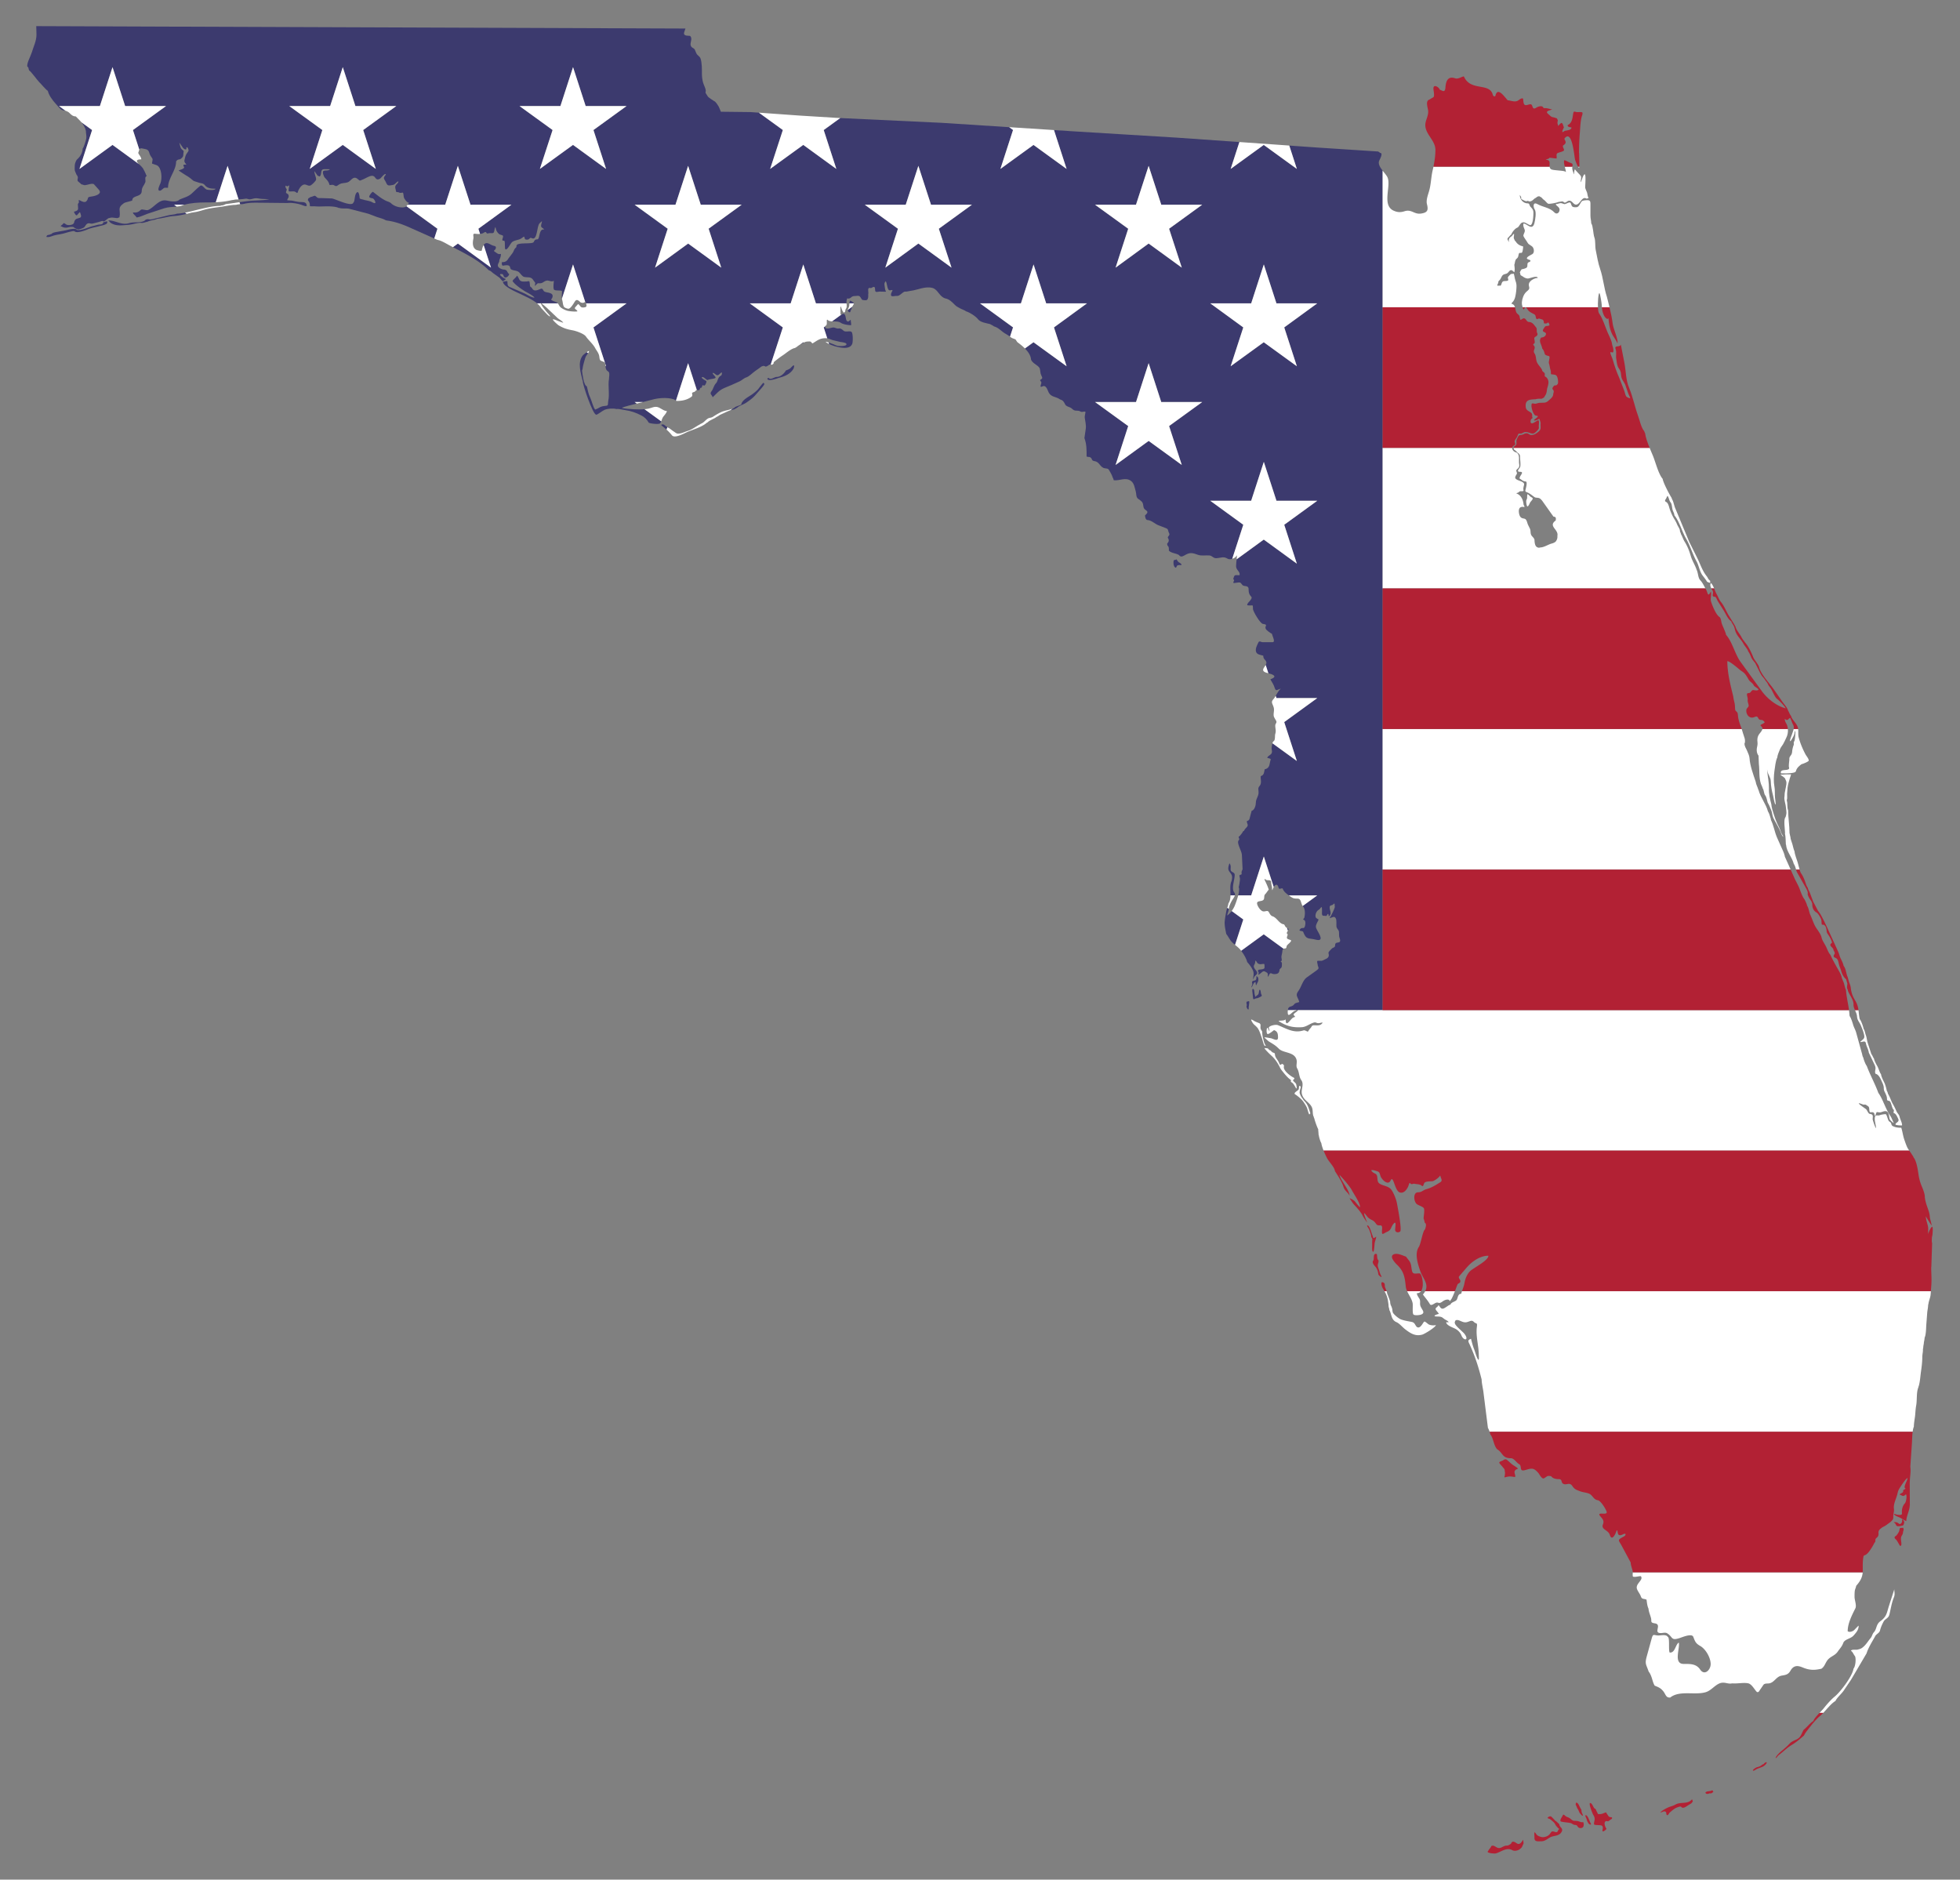
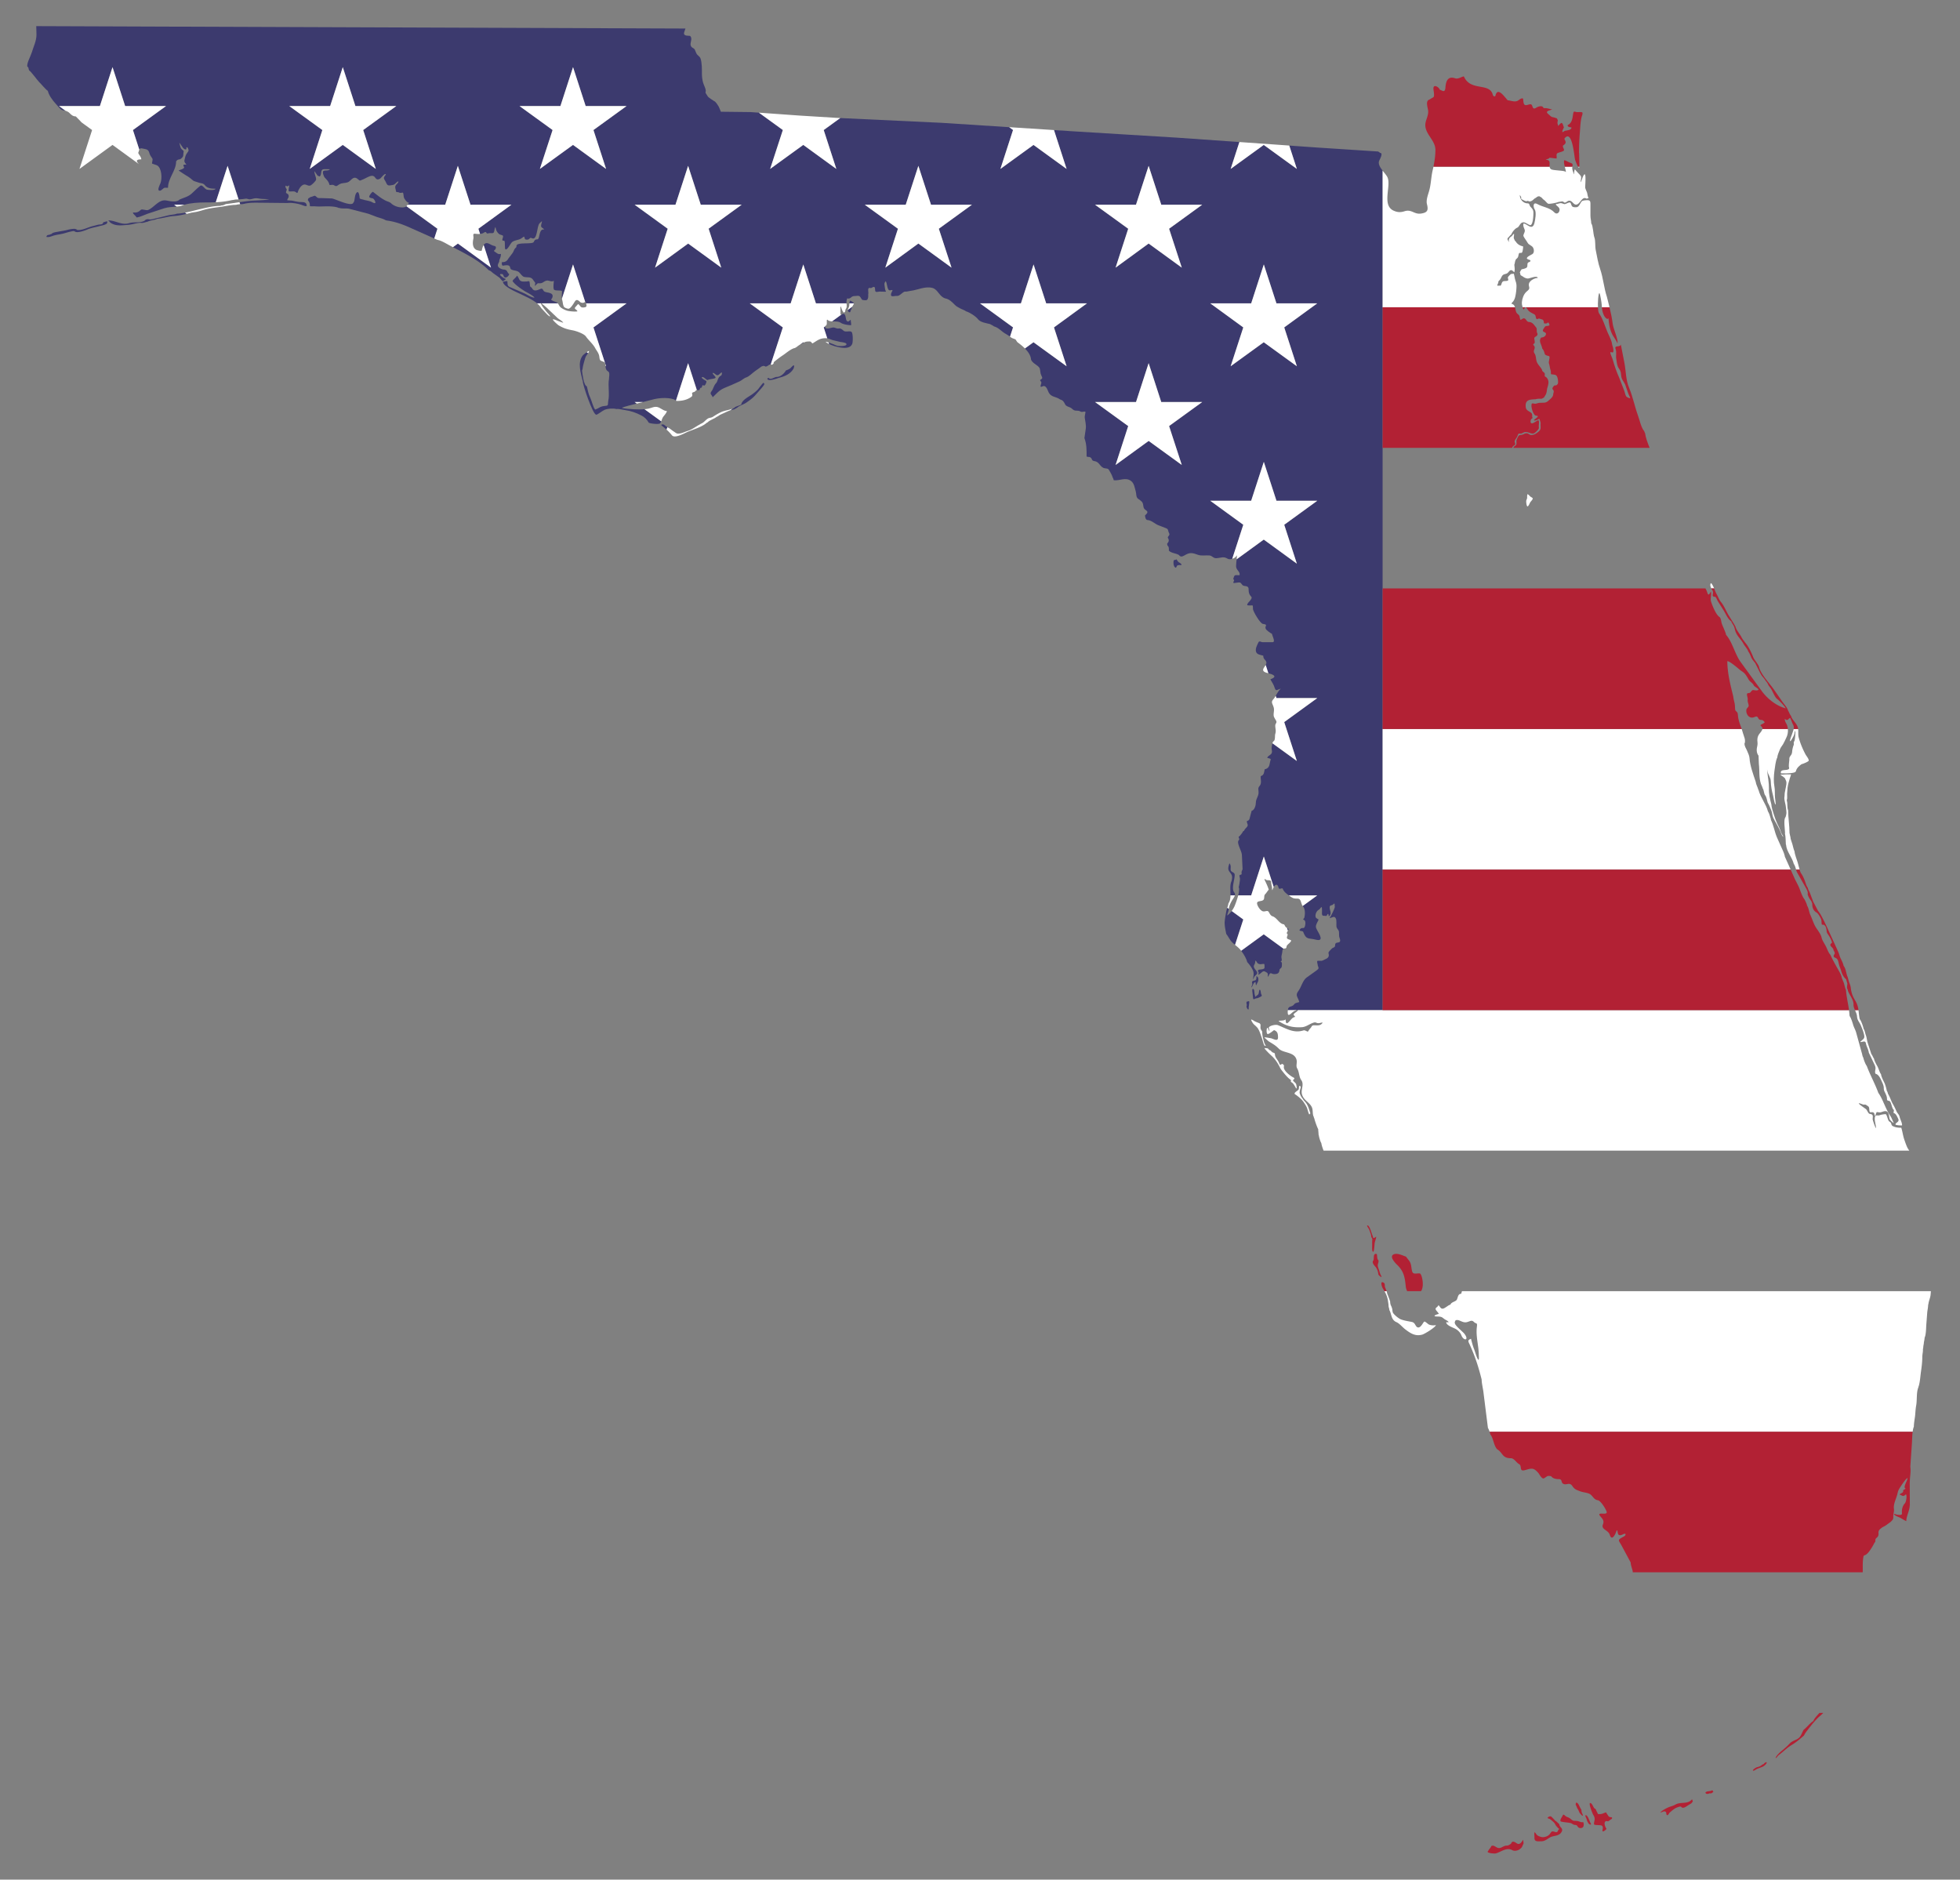
<svg xmlns="http://www.w3.org/2000/svg" viewBox="0 0 1716.095 1645.736">
  <rect x="0" y="0" width="1716.095" height="1645.736" fill="#808080" stroke="none" />
  <path fill="#3C3A6E" d="M1130.474 823.328c0-.029-.066-.07-.172-.118l.138.424c.021-.1.034-.203.034-.306zM93.578 193.866c-.7-.1-2.201.7-3.102.7-.4 1.601-1.301 1.901-3.002 2.001-2.001.1-3.902.901-5.903 1.301-4.803 1.101-9.005 3.902-14.008 3.502-.2-.3-1.001-.8-1.301-.8-.2-.1-.2-.1-.4-.1-.2-.1-.8-.2-1.001-.1-1.701 0-3.802.4-5.403.8-2.802.8-5.803 1.101-8.605 1.701-1.401.3-4.603.6-5.403 1.701-.3.3-.2.1-.3.3-.8 0-1.601.8-2.602.8-.901 0-2.101.8-1.801 1.801 2.101.3 3.602-.3 5.603-1.001 2.902-1.001 6.204-1.201 9.205-2.001 2.902-.8 6.003-1.801 9.005-2.201 0 0 1.401.6 1.401.7 2.301 1.001 8.205-1.001 10.406-2.001 3.202-1.401 6.604-1.901 10.006-2.802 2.401-.7 4.703-.901 6.904-2.201.501-.299 1.101-2 .301-2.1zM642.793 358.461l2.802-1.601c.901-1.201 5.903-3.002 7.504-4.102 2.802-1.901 5.903-4.102 8.105-6.604l4.503-5.103c.5-.6 4.503-4.903 3.302-5.203 0-.2 0-.2-.1-.2-.1-.2-.4-.4-.4-.5-.5 0-3.602 4.102-4.102 4.803-1.401 1.901-3.802 3.802-5.703 5.203-3.302 2.401-9.105 5.003-9.706 9.105-1.701 1.001-5.203 1.501-6.304 3.002-.44.213-.886.401-1.336.574l-2.045 1.483c1.236-.411 2.529-.745 3.48-.857zM1081.346 783.005c0-1.001-1.201-2.001-1.501-3.102-1.101-4.503 1.201-9.505 1.201-14.008-.1-2.101-2.401-2.001-3.302-3.502-.4-.7-.2-2.401-.2-3.302 0-1.101-.3-2.201-.901-3.002h-.3c-.4 1.501-.901 2.802-.901 4.403 0 2.201 1.901 3.502 2.802 5.303s.5 3.602.1 5.503c-1.754 3.697-.92 8.374-.984 12.681h3.835c.102-.343.17-.675.151-.974zM583.559 373.37c-.4.1-.2 0-.5-.1-.1-.1-.3-.3-.4-.3-.3-.6-1.101-.8-1.401-1.201-.6 0-2.201-.6-2.201.6l3.402 2.802c.379.307.757.646 1.134.982l.691-2.13c-.254-.224-.53-.459-.725-.653zM744.552 272.812c.2-.901.8-1.901 1.101-2.702.25-.563.427-1.123.643-1.661l-4.168 3.031.522 1.132c.301.7 1.702 1.3 1.902.2zM672.911 330.745l-1.101.7c.5 3.202 8.905-.3 10.806-.8 4.803-1.201 9.806-3.502 12.207-8.005.2-.3.8-2.702.3-2.702-1.001-.1-2.602 2.201-3.502 2.802-.8.5-2.601 1.401-3.402 1.501-1.701 2.902-4.803 5.803-8.305 5.803-1.8.001-5.402 3.102-7.003.701zM1078.425 797.664a19.458 19.458 0 01-3.883 3.952c0-1.501 1.101-3.402 1.201-5.003.019-.281.057-.558.097-.835l-1.273-.928c-.369 1.149-.742 2.308-.925 3.363-.6 3.202-1.201 6.304-1.401 9.505 0 3.702.801 6.604 1.401 10.006 1.401 1.701 2.601 4.202 4.102 6.104 1.071 1.318 2.33 2.415 3.613 3.48l7.22-22.246-10.152-7.398zM1128.173 813.623c0-.285-.684-.734-1.364-1.177l.805 2.48c.303-.548.559-1.047.559-1.303zM747.354 264.907c-.801-.4-2.301-1.701-3.102-1.601-.366.575-.485 1.423-.545 2.288h3.953c.038-.303-.025-.562-.306-.687zM1099.456 872.657c-.1 0-.1.1-.3.1-.2-.3-.3-1.001-.4-1.401-.2-.6-.4-1.501-.4-2.101l-.3-2.401c-.1-.2-1.101-1.601-1.301-.901-.3.2-.3 1.301-.3 1.701.1 1.201.3 2.401.4 3.602 0 .7.2 1.401.2 2.101 0 .6.2 1.001.4 1.501.4 0 .4.1.8-.1.7-.3 1.201-.6 2.001-.7 1.201-.1 2.802-1.001 3.902-1.601 1.201-.6.2-1.601-.1-2.602-.1-.5-.3-3.002-.901-3.202-.7-.2-.7 1.001-.8 1.401-.2 1.001-.2 2.301-1.101 3.002-.499.4-1.6 1.1-1.8 1.601zM739.05 273.813c.358.143.587-.166.758-.645l-.831.604c.024.012.048.03.073.041zM400.925 213.258l-4.345 3.16c11.046 5.75 22.819 11.601 31.591 20.373 1.501.2 2.702 1.801 3.902 2.602l5.203 3.702c.5.4 2.401 3.002 2.902 3.002.1.1.1 0 .1.1l.1.1c.7-.6 1.501-.901 2.101-1.501.7-.7.1-.6-.5-.901-1.001-.4-3.802-2.301-4.102-3.302-.3-.901 1.201-.6 1.901-.6.5 0 1.101 1.301 1.201 1.701.901 2.802 4.803.4 4.803-1.901-1.001-.2-1.601-2.201-2.301-2.902-.6-.6-1.701-.901-2.501-.901-1.401 0-4.302-1.301-4.903-2.702-.5-1.401.2-2.501.8-3.702.4-.8.2-1.501.5-2.301.7-1.601 1.201-2.902 1.201-4.703 0-.4-1.001-.1-1.301-.1-.8.1-2.401-.8-3.002-1.401-3.602-2.201-.6-1.201-.1-4.002.2-1.401-.8-1.601-2.001-1.901-2.201-.4-5.403-3.502-7.604-1.801-.432.312-.785.714-1.086 1.167l6.423 19.79-28.982-21.076zM1029.115 497.041c1.001 0 .901-.8 1.301-1.501.4-.7 2.001-.8 2.702-.8.4 0 1.101.2 1.401-.2 0-.8-1.601-1.801-2.201-2.101-.7-.4-1.801-1.801-2.001-2.602-.5-.1-.901.4-1.401.4-.4 0-.7-.1-1 .3-.7.7-.4 2.602-.4 3.602l.5 1.601c.299.5.699.9 1.099 1.301zM1093.652 876.659c-.2-.1-.8 0-1 .1-.4.2-.5.2-.901.2-.1.1-.1.1-.2.1 0 .1 0 .1-.1.2 0 .3-.1.5-.1.8 0 .4.1.8.2 1.201.1.6.1 1.101-.1 1.701-.2 1.001.7 2.501 1.501 3.102l.4-1.001c-.2-.8.1-2.101.2-3.002 0-1 .501-2.501.1-3.401zM700.038 302.013c1.197-.644 2.425-1.441 3.723-2.056l-.443-.322-3.28 2.378z" />
  <path fill="#3C3A6E" d="M27.84 45.881c-1.101 3.602-4.603 9.505-3.902 12.507.3.1.4.4.8.5.1.3.5 2.401.7 2.501.1.2.2.3.3.5 1.201.4 7.104 8.605 8.605 10.006 1.401 1.301 6.404 7.304 7.504 7.604 1.001 4.102 4.002 8.105 6.904 11.306 1.601 1.601 3.502 4.503 5.503 5.503.41.205 2.077.456 3.126.691l-5.753-4.171h35.839l11.05-34.05 11.05 34.05h35.839l-29.005 21.03 5.574 17.175c.436-1.115 1.024-1.479 3.32-.905 3.002.7 4.503.5 5.503 3.902.4 1.601 1.501 3.302 2.501 4.603.8 1.001-.3 3.402-.2 4.603 0 .1 3.902 1.201 4.503 1.601 4.102 2.401 4.503 11.707 2.802 15.809-.3.8-3.502 6.704-.3 6.304 1.301-.1 2.702-2.101 3.802-2.501.7-.2 2.401.1 3.202-.1 0-8.505 7.104-14.708 7.104-23.113 1.801-2.401 2.802-1.001 4.403-2.401 1.301-1.201 1.901-1.701 1.901-3.602 0-2.902 1.101-2.602-1.001-4.202-1.801-1.401-1.801-3.902-2.501-5.903.6.2 2.602 3.602 3.202 4.302.6.8 2.602 2.301 3.002.8.1-.4-.4-1.301.5-1.301.8 0 1.401 2.201 1.401 2.902 0 .5-1.501 2.401-1.901 3.002-.8 1.301-1.401 3.802-1.701 5.303-.3 1.401.3 2.301 1.301 3.402 1.601 1.701-4.002-1.001-1.701 2.702.901 1.401-3.902 2.702-4.703 2.902.1.4 5.203 3.602 6.104 4.202 1.201.6 2.501 1.501 3.602 2.301 1.401.901 2.902 2.802 4.403 3.102 1.901.5 3.402 1.301 5.403 1.601 1.101.2 2.602.6 3.302 1.601 2.101 3.002 5.903 3.302 9.505 3.302-.4 1.701-6.904 1.201-8.105.6-1.601-.901-2.702-3.102-4.503-3.502-.7-.2-6.704 5.603-7.504 6.404-3.402 3.502-7.204 4.102-11.507 6.003-2.101 2.702-8.505 1.401-11.306.8-6.804-1.301-10.706 6.104-16.109 8.305-1.801.7-5.303-1.201-6.404-.1-2.001 2.001-3.802 2.601-6.704 2.301-.1 0-.1 0-.2.1 0 1.201 2.401 2.702 3.002 3.902.3.2.4.4.7.4.3-.2.4-.2.6-.3 2.101-.2 6.104-2.201 8.205-2.902l14.909-4.903c3.47-1.104 7.249-1.096 10.9-1.481l-2.229-1.62h8.967c5.705-1.645 12.849-2.002 18.383-2.002 3.183 0 6.159-.032 9.083-.175l10.364-31.874 9.615 29.399c2.158-.097 4.113-.343 6.36-.652 1.101-.1 1.501.3 2.501.5 1.701.4 3.702-.6 5.303-.8 2.401-.3 3.802.4 6.104.5l6.704.3c-6.404 1.301-13.108.8-19.711 1.701l-6.463.888.572 1.749c.379-.023.723-.036.988-.036h1.001c.4-.1.7-.2 1.101-.2 5.403-1.501 13.108-1.001 18.811-1.001l19.711.2c.3-.1.5-.1.8-.1 3.102-.2 8.405.6 11.306 1.701.901.4 4.703 1.901 4.603.7-.3-3.702-3.502-3.002-6.704-3.202-2.001-.2-3.802-.7-5.703-1.101-1.401-.3-3.602-.1-4.803-.5.5-1.701 2.101-2.401 1.101-4.803-.4-1.001-2.702-1.001-1.901-2.802 1.201-2.802-.1-1.601-.6-4.002-.2-1.401.5-1.201 1.001-.7.8.8 1.601-.6 2.301-.6 0 1.201-1.101 4.102-.3 5.203.2.3 4.302-.2 5.203.2 1.501.6 2.101 2.301 2.702.1.5-2.101 3.102-6.204 5.603-6.304 2.001-.1 3.502 1.701 5.503.8 1.201-.6 4.803-4.002 4.803-5.203 0-2.401-1.501-4.403-1.501-7.204.3 0 2.401 3.502 2.802 3.902 1.401.1 1.601 1.701 2.602-.4.8-1.701.1-4.603 2.301-5.203.6-.2 5.803-.1 5.903 0-1.601 1.601-3.802.7-5.503 1.401-1.601.6.1 5.003 1.001 5.903 2.101 2.201 3.502 3.602 4.202 6.504 2.301 0 2.401-.8 4.703.6 1.501.901 2.401-.5 3.902-1.301 2.602-1.401 4.603-.8 7.204-1.701 3.002-1.101 4.302-5.503 8.005-3.502 3.502 2.501 1.501 2.501 6.003.7 2.201-.901 4.803-2.802 7.204-2.902 3.702-.2 2.602 4.803 7.004 2.602 1.001-.5 3.802-4.703 5.103-4.102.4.2-.8 1.701-1.001 1.901-1.201 1.601-.3 2.702.6 4.102 1.501 2.602 1.301 4.503 4.903 3.802 1.301-.3 2.602-.2 3.602-1.201.5-.5 2.301-2.301 3.002-2.301 0 2.401-3.402 2.702-2.702 6.003.2 1.001.5 1.601.6 2.702.1 1.301 1.901.4 2.602 1.101 1.301.7 2.101.1 3.402.1.901 1.101.3 3.702 1.401 5.303s2.001 3.202 4.102 3.702l-1.315 1.601h32.892l11.071-34.051 11.071 34.051h35.818l-28.917 21.013 1.475 4.545c.914-.093 1.81-.288 2.642-.644.8-.4 2.201-1.901 2.902-.4.5 1.101 1.401.6 2.301.4 1.301-.3 3.702.6 4.302-.901.6-1.401.4-3.302 1.301-4.503.1 0 .6 2.702.901 3.202 1.101 2.101 2.301 3.402 4.703 3.902 3.202.7-1.901 5.103 1.901 4.903 1.501-.1.1 7.004 1.401 7.604 2.101.4 4.202-5.703 6.204-6.804 2.501-1.501 5.203-1.301 7.504-2.802 2.902-1.801 2.301-2.501 3.202.4.3.901 2.802.8 3.402.3 2.201-1.901 1.001-1.301 3.302-.7 4.302 1.101 3.702-10.806 6.104-13.208 3.002-2.902 2.201-2.201 1.501 1.001-.7 3.102 1.201 2.501 2.602 4.403-5.103-1.001-3.502 8.805-6.104 8.605-1.601-.1-2.501.8-3.002 2.201-1.001 2.602-15.409-.3-15.209 3.702.1 1.201-.5 1.201-1.201 2.001-1.201 1.501-1.101 2.702-2.501 4.503l-3.302 4.302c-1.301 2.501-3.002 3.302-5.703 3.302l-.1.1c0 1.201-.2 3.202 1.301 2.902s4.202-.8 5.403.4c.901 1.001.3 2.301 1.701 3.002 2.301 1.201 5.103.6 7.104 2.802.901 1.001 2.501 3.202 3.802 3.602 3.202.901 5.903-.5 8.005 2.501.5.8 1.001 1.601 1.701 2.301.6.6-.2 2.301 0 3.102.6 0 1.601-2.301 3.002-2.301 4.002.5 4.002-1.501 7.204-2.301 1.766-.465 4.481 1.569 6.301.096-.018 2.291-.688 5.336.003 7.508.5 1.701 6.104.5 7.204 1.601 0 2.714-.494 4.145-.098 6.587l9.718-29.945 10.649 32.815c.208-.089.398-.151.543-.151 0 .456.096.926.211 1.387h35.486l-29.005 21.094 11.049 33.982-.574-.417c.166 2.082.376 3.82 2.444 4.989.1.2.4.5.6.6.8 1.701.1 3.902.1 5.803-1.101 6.204.7 13.408-.7 19.611-.5 2.301.6 4.002-2.301 4.102-1.501.1-3.302.4-4.703 1.101-.8.4-2.902 1.701-3.602 1.801-.1.2-.6.3-.901.3-1.901-2.501-2.802-7.404-4.302-10.506-1.601-3.302-2.101-6.504-2.902-9.806-2.802-.7-3.902-11.206-4.202-13.708.7-1.601.6-3.402 1.101-5.103.7-2.201 1.201-4.903 2.101-7.104.367-.794 1.364-1.998 2.088-3.112l-1.168-.849c-1.408.969-3.049 2.325-3.422 2.76-5.103 6.404-1.601 16.009 0 22.913 0 3.402 8.605 28.216 11.407 28.917.1.1.2.1.2.2 1.301 0 5.603-3.602 7.404-4.302 3.002-1.201 7.304-1.501 10.506-.7 1.301-.4 5.903.7 7.404.901 5.403.8 9.405 2.201 14.308 4.703 2.501 1.201 5.003 3.602 6.304 6.104.6 1.101 9.105 1.801 10.006.901.413-.413.756-1.094 1.07-1.858l-14.649-10.645c-3.062.27-6.496.228-8.934.096-3.202-.2-7.805-.4-10.806-1.201.3-.8 11.206-3.302 12.707-3.702l.309-.079-1.867-1.357h7.193l10.074-2.567c3.702-.901 8.605-1.201 12.307-.8 1.601.2 3.302.5 4.803 1.001.771.28 1.154.849 1.758 1.168l10.661-32.852 7.646 23.559c.537-.026 1.15.182 1.648.12.8 0 1.001-1.401 1.301-1.801.4-.7.901 0 1.301-.6.6-1.101.2-2.602 1.801-1.701 1.301.7 2.702-3.402 2.301-3.802-.901-.901-4.102-2.001-4.102-3.402 1.601-1.101 3.902 2.401 5.203 2.401 1.901-1.001 4.503-.8 6.504-1.601 1.701-.7-1.801-2.902-2.201-4.503l.1-.1c1.701-.3 2.401 2.001 4.202 2.001 1.501 0 2.902-2.702 3.902-2.401 0 3.702-1.101 2.001-2.802 4.503-1.101 1.601-1.001 3.502-2.301 4.803-2.101 2.101-2.301 5.003-4.002 7.104-2.001 2.602.4 3.002 1.001 5.303l4.403-4.302c3.602-3.502 7.704-4.503 12.207-6.504l7.104-3.202c1.601-.7 4.302-3.202 5.803-3.402 2.802-1.101 5.203-3.802 7.604-5.503l3.702-2.602c.7-.4 1.901-1.701 2.702-1.701.3-.2.8-.2 1.101-.3.6.1.6.1 1.101.3.7 1.001 2.802-.5 3.402-1.001.614-.526 1.151-.553 1.686-.476l10.626-32.492-28.981-21.077h35.839l11.05-34.051 11.05 34.051h26.799c-.082-.985-.115-1.993.169-2.988.7-2.501.4-.8 2.001-1.201 2.401-.7 2.001-2.201 5.103-2.201 1.801 0 3.702-.901 4.903 1.001 1.901 3.002 1.001 2.301 4.302 2.702 2.802.3 2.602-3.602 2.501-5.203.5-1.401-.5-4.102.3-5.203.6-.901 1.801 0 2.501-.4 3.202-1.901 3.102-.6 3.302 2.301.1 1.901 2.401 1.001 3.702.901.8-.1 6.003.3 5.803 0-.901-1.501-1.001-3.102-1.201-4.903-.2-.901-.3-1.801-.1-2.602.2-.6.8-1.101.901-1.501h.2c1.201 2.101.901 5.303 2.501 7.504 1.001 1.301 4.102-1.001 3.202.901-.6 1.301-1.201 2.001-1.201 3.502 0 2.101 3.602.7 5.303.901 2.001.3 4.503-2.902 6.504-3.702l.6-.1c.8.3 3.502-.5 4.503-.6 6.404-.7 12.807-4.302 19.411-2.602 4.803 1.301 5.903 7.404 11.006 9.105 3.802.7 5.903 3.002 8.505 5.603 1.501 1.601 2.702 2.001 4.603 3.102 1.301.8 4.403 1.801 5.403 2.702 3.302 1.001 8.405 4.302 10.506 7.004 2.001 2.602 7.104 3.302 10.306 4.102 1.201.6 2.602 1.301 3.702 2.101 4.002 1.001 6.904 4.903 10.506 6.704 1.106.553 2.259 1.439 3.395 2.264l2.651-8.154-28.929-21.04h35.839l11.05-34.051 11.05 34.051h35.746l-28.917 21.077 11.054 33.999-28.98-21.012-7.514 5.448c2.812 2.826 5.14 6.148 5.368 9.73 1.301 3.702 6.904 5.003 7.704 8.105.6 2.301.2 3.602 1.301 5.803 1.301 2.501 1.001 2.602-1.101 4.002 0 .7.901 1.201 1.101 2.001.4 1.001-2.301 5.203.901 3.602 3.202-1.601 4.302 2.702 5.503 5.203 2.101 4.302 6.304 3.502 9.906 6.104 2.802.901 3.302 2.001 4.603 4.503.8 1.601 3.002 2.001 4.503 2.702 1.101.5 1.901 1.601 3.002 2.201 2.001 1.001 3.702 0 5.503 1.101 1.701 1.101 3.002-.1 4.603.3l.1.1c0 1.701-.8 3.302-.6 5.203.4 3.202 1.301 6.304.901 9.505l-1.201 8.305c2.001 5.403 1.901 10.306 1.901 16.009.7.8 2.201.2 3.202.8 2.201 1.301.5 2.902 3.902 3.402 4.403.7 4.603 5.503 8.805 6.204 2.201.4 3.002 0 4.102 2.201 1.001 1.701 2.301 3.902 2.802 5.803.6.8.6 1.701 1.001 2.501 5.103.6 10.406-3.002 15.209.7 2.702 2.101 3.102 6.003 4.002 9.005.6 2.001.2 4.903 1.801 6.304 1.201 1.001 3.602 2.301 4.202 3.802 1.101 2.602 0 4.603 2.902 6.404 2.501 1.601 1.001 2.802-.8 4.603.1 1.201.5 3.902 2.101 4.002 3.402.1 6.604 3.402 9.706 4.603l6.504 2.501c2.001.8 1.701 1.401 2.301 3.302.4 1.201 1.301 1.901.4 3.102-2.001 2.401-.6 1.601-.2 4.102.1.901-.4 1.901-1.001 2.501-.8.7-.2 1.501-.1 2.301 1.401.901 1.201 2.902 1.201 4.403 2.001 2.201 6.103 2.201 8.805 3.802.6.901 1.101 1.101 2.001 1.401 1.701-.1 3.402-1.501 5.003-2.201 3.402-1.601 6.204-.6 9.505.6s6.804.3 10.206.6c2.401.2 3.302 2.501 5.903 2.401 4.202-.2 6.404-1.801 9.906.4 1.016.693 2.628.634 4.149.149l9.678-29.821-28.917-21.013h35.818l11.071-34.051 11.071 34.051h35.725l-28.917 21.013 11.054 34.063-28.98-21.076-23.745 17.269c-.207 2.029-.503 4.032-.503 6.12 0 3.302 4.002 4.903 3.002 7.805-4.202 0-4.402-.901-5.503 3.602 1.701.4.1 1.701.1 2.902 0 1.101 5.203-1.001 6.404.2 1.201 1.101 1.401 2.501 3.502 2.702 4.803.4 2.902 2.602 3.802 6.104 1.101 4.102 4.503 2.702.3 7.504-.801.8-1.901 2.001-1.901 3.202.6.4 3.702.2 4.603.2.6 0 .4 2.802.5 3.402.4 2.301 6.304 12.507 8.705 12.807 5.203.7 1.101 1.801 2.501 4.403.801 1.401 3.902 3.502 5.403 4.302.3 2.001 3.402 7.304.5 7.304h-8.705c-1.401 0-2.802-1.601-3.702.3-1.101 2.301-2.702 5.203-2.101 7.805.7 2.902 4.202 3.002 6.404 3.702 0 3.402 2.101 3.302 2.702 5.703.188.799-.112 1.625-.575 2.449l2.347 7.233c3.264.858 9.028 2.656 1.729 5.327 1.401 2.301 3.102 5.003 3.802 7.504 1.101 3.902 2.902.8 5.503.8-1.402.421-3.146 3.637-4.616 6.146l.639 1.968h35.746l-28.934 21.025 11.071 34.051-21.397-15.514c-.466 1.513-.714 3.557-.714 4.454 0 1.401.7 2.702.1 4.102-.801 1.901-3.602 2.401-3.902 4.202.801.4 3.402.5 3.002 1.601-1.401 3.702-.3 7.304-5.303 8.505-.4 1.901-.3 5.103-3.402 5.903-.4 2.501 1.201 6.104-1.001 8.605-1.801 2.001-.901 3.102-.901 5.603 0 3.802-2.401 5.403-2.401 9.205 0 2.101-1.101 6.404-3.702 7.004l-1.901 7.204c-.5 1.201-1.101 1.401-2.201 1.701-.4 1.801 1.501 3.202.3 4.803-.8 1.201-2.501 2.401-2.802 3.802-.3 0-.5.2-.8.3-.3.901-3.002 4.603-4.002 4.903 0 .901 1.101 2.101.3 2.802-2.602 2.301 2.401 9.205 2.601 13.007l.6 12.807c-.1 0-.2.1-.2.3-.2 0-.4.901-.4 1.201-.6.1-.1 2.201-.2 2.702-.6.1-1.301.7-2.001.901 0 1.301.7 2.301.5 4.002-.2 1.701-.6 4.703-1.101 6.404.731 1.324.332 4.171-.437 7.178h11.38l11.05-34.05 8.682 26.754c.926-1.616 2.253-2.942 3.544-1.282.4.5.7 2.702 1.401 2.802 1.101.1 1.401-.6 2.902-.3.565 2.422 3.149 4.517 5.335 6.078h24.932l-12.748 9.292c.092.118.185.234.291.34 2.001 2.101 1.901 7.104 1.101 10.006-1.601 2.501-1.601.4.4 2.401 1.101 1.101.4 5.703-.6 6.304-.901.6-1.901-.2-3.002.8-3.002 2.602 1.801 1.601 2.201 2.702 2.802 7.304 4.302 5.203 11.006 6.904 7.504 1.901 3.302-4.603 1.601-7.704-.901-1.801-1.901-3.002-1.201-5.203.5-1.701 1.501-3.002 2.101-4.603.2-.3-2.001-1.001-2.401-1.901-1.001-2.001.5-5.803 2.501-6.704 1.301-.6 1.401-1.901 2.501-2.401.4-.3.4 2.702.4 3.102.1 1.701-.7 4.703 1.601 4.503.7-.1 1.301.2 2.101.1.6 0 .901-1.501 1.401-1.701 1.101-.6.2 3.402 1.601 1.501 1.901-2.602 0-4.503 0-7.204 0-2.401 1.801-1.401 3.002-2.602 2.001-2.101 1.101.5 1.501 1.901.3 1.101-3.502 8.605-4.603 10.106 2.501-.5 4.402-2.601 5.703.7.4 1.001.3 4.703.3 5.903 0 2.301 1.201 2.802 2.001 4.403.6 1.301 0 4.403.7 6.104 2.501 6.704-3.802 2.201-3.802 6.404 0 2.602-1.801 1.801-3.202 3.402-.7.901-2.902 2.501-2.601 3.702 1.301 4.703-2.501 4.903-5.303 6.504-1 .5-4.102-.1-4.503.4-.5.7.4 2.902.4 3.902.7 2.301 1.501 2.501-1.301 4.503l-8.405 6.003c-3.502 2.501-4.603 8.205-7.204 11.707-3.202 4.202-.5 5.103.7 9.706.1.4-3.402.6-4.202 1.801-2.439 3.432-5.284.915-5.815 5.396h7.871c.629-.268 1.244-.481 1.027 0h74.094v-735.06c-2.354-3.04-4.4-6.343-2.735-9.257.4-.8 3.502-6.304.5-6.304-.1-.2-1.601-1.201-1.701-1.201l-53.831-3.502-23.953-1.688 6.641 20.465-28.98-21.012-28.98 21.012 7.641-23.544-54.439-3.838-50.829-3.102-39.223-2.401-17.84-1.15 11.045 34.035-28.98-21.012-28.98 21.012 11.067-34.101-3.4-2.466-59.279-3.823-88.585-4.168-14.496 10.51 11.049 34.046-28.948-21.036-29.012 21.036 11.119-34.063-20.962-15.198-7.461-.533-25.815-.3-1.801-4.302c-.8-1.201-2.802-4.903-4.403-5.103-.2-.4-1.301-.901-1.701-1.201-.7-.4-1.301-.901-2.001-1.401-1.601-1.001-1.701-1.701-2.702-3.202-.8-1.201-1.101-1.501-.6-3.102-.2-2.401-1.601-4.603-2.301-6.904-.7-2.301-1.101-5.303-1.101-7.704 0-4.002.1-10.206-1.301-13.908-.7-1.801-3.302-3.002-3.502-4.302-.3-.1-1.101-2.802-1.501-3.402-.901-1.201-2.001-1.301-2.802-2.201-2.101-2.301.4-5.403-.3-8.005-.7-2.501-1.801-1.501-4.002-1.901-3.802-.7-1.901-3.102-1.001-6.204l-568.425-2.1.2 7.504c0 5.404-2.601 10.406-4.102 15.509zm1067.651 219.713l11.05-34.051 11.05 34.051h35.746l-28.917 21.077 11.054 33.999-28.98-21.012-28.98 21.012 11.054-33.999-28.917-21.077h35.84zm-100.87-86.336l11.071-34.051 11.071 34.051h35.818l-28.981 21.013 11.119 34.063-29.012-21.1-28.948 21.1 11.049-34.046-29.004-21.03h35.817zm.021 172.765l11.05-34.05 11.05 34.05h35.839l-28.981 21.013 11.119 34.063-29.012-21.036-28.948 21.036 11.049-34.046-29.004-21.03h35.838zM793.017 179.258l11.071-34.051 11.071 34.051h35.818l-28.981 21.013 11.119 34.063-29.012-21.1-28.948 21.1 11.049-34.046-29.005-21.03h35.818zm-201.605 0l11.071-34.051 11.071 34.051h35.818l-28.929 20.975 11.067 34.101-28.98-21.076-28.98 21.076 11.054-34.063-28.917-21.013h35.725zM490.677 92.83l11.05-34.05 11.05 34.05h35.839l-29.005 21.03 11.049 34.046-28.948-21.036-29.012 21.036 11.119-34.063-28.981-21.013h35.839zm-201.605 0l11.05-34.05 11.05 34.05h35.839l-29.005 21.03 11.049 34.046-28.934-21.025-28.934 21.025 11.049-34.046-29.005-21.03h35.841z" />
  <path fill="#3C3A6E" d="M1086.714 832.459c2.236 3.032 4.265 6.172 5.339 9.98 1.801 1.801 4.903 6.104 5.403 8.605.5 2.501-.3 4.403-.3 6.804.2-.7 1.101-2.902 1.701-3.402 2.702-2.201 2.301-2.902.2-5.603-.8-.901-1.601-2.401-1.101-3.602.4-.8.901-1.601 1.001-2.501.2-2.602.6-1.701 1.601-.1.7 1.201 2.001 1.601 3.302 1.601.6 0 2.902-.5 3.102-.1.3.6.2 2.401.2 3.102 0 1.701-4.102 1.501-5.103 1.901-1.301.6-.3 1.701 0 2.501.3.7-.7 1.201-.3 1.601.5.4 2.802-1.801 3.202-2.101.901-.7 1.801-1.001 2.802-.4 1.901 1.101 2.501 1.201 2.301 3.502-.1 2.301.901-.4 1.401-1.201.7-1.201 1.401-1.001 2.401-.5 1.401.6 4.803.5 5.703-1.001.6-1.001.6-1.601.801-2.602.1-.6.7-.7.8-1.101 1.401-.7 1.201-2.602 1.201-4.002 0-1.701-.2-1.001-1.101-1.901 1.701-.7.7-2.602.7-3.902 0-1.601.7-3.302.8-5.003 0-1.042.394-1.88 1.131-2.302l-17.406-12.659-19.781 14.386zM724.318 296.226c1.837.305 3.463 1.28 5.226 1.7l6.304 1.501c1.001.1 4.803.6 5.203 1.601.901 2.401-6.504 2.001-7.404 1.801-1.901-.3-3.302-1.301-5.003-1.801-.808-.269-1.99-.766-3.146-1.172l.438 1.347a33.435 33.435 0 005.009 1.926c4.202 1.201 13.808 3.602 15.409-2.702.4-1.701.6-8.805-.901-9.906s-5.003.6-6.904-1.001c-1.401-1.201-2.501-2.201-4.302-1.901-1.501.2-2.501-.5-3.802-.8-1.401-.4-3.902.8-5.703.8-1.101 0-2.101-.1-2.301-1.301a2.695 2.695 0 01-.026-.503l-1.198.871 3.101 9.54zM355.85 180.543c-1.284 1.496-5.259 1.109-7.026.716-2.101-.5-4.503-1.501-6.104-3.002-1.501-1.501-3.302-1.701-5.103-2.602-4.302-2.201-7.404-4.903-11.106-7.704-1.001.2-3.002 3.002-3.202 4.002-.3 1.301 2.001 1.501 2.902 1.701 1.501.3 3.302 4.202 2.001 4.202-1.301 0-2.601-1.101-3.902-1.501-1.301-.4-3.802-1.001-5.103-1.201-1.001-.5-3.702-.7-4.302-1.501 0-.901-.6-6.704-2.401-5.203-2.401 2.101-1.601 7.805-3.102 8.905-1.301 4.302-16.309-3.502-19.011-3.602l-8.405-.3c-1.301-.1-2.702.2-3.902-.3-.7-.3-2.001-2.101-2.802-1.701-1.101.3-2.201.9-3.302 1.001-.4.3-1.101.6-1.301.901-.901.1-1.101 1.301-1.101 2.001 1.401 1.801 1.701 2.501 1.701 4.903l.3.3c1.401.2 3.002 0 4.403.1 3.502.3 7.204 0 10.706 0 2.201 0 7.805.2 9.706 1.401h.7c2.401.901 6.204.1 8.905.8l16.51 4.302 7.404 2.802c2.301.8 5.803 1.601 7.805 2.902.5.1.5 0 .8.2 7.304.901 14.408 3.502 21.012 6.504l20.698 9.239 2.77-8.537-27.148-19.728z" />
  <path fill="#3C3A6E" d="M1095.854 864.552c.4-.3.7-1.401 1.001-1.901.4-.8 1.201-2.702 2.301-2.702.3 0 .2 1.201.3 1.401 0 .5.2.901.3 1.401.2 0 1.101-2.401 1.501-2.802l.5-1.501c0-.7 0-1.501-.1-2.201 0-.4-1.101-1.501-1.501-1.501l-.1.1c0 .901.1 2.401-.5 3.102-.901 1.101-3.002.2-3.302 2.001-.1.7.3 1.201.2 1.801-.2.901-.7 1.801-.7 2.702l.1.1zM155.113 187.063c.2-.1.1-.1 0-.1-1.601.901-5.503 1.001-7.404 1.501l-12.007 2.902c-1.701.4-3.402 1.001-5.103.7-1.501-.3-3.102-.1-4.102 1.301-4.302 2.001-8.705.8-13.108 1.901-6.804 2.301-12.107-2.301-18.511-2.301v.2c.7.3 1.301 1.501 2.101 2.001 3.702 2.401 7.304 2.301 11.607 2.001 2.301-.2 4.703-.3 7.004-.8 2.501-.5 5.103-1.301 7.704-1.301 1.901.5 4.002-.7 5.803-.901 2.501-1.401 6.003-1.301 8.605-2.602 4.803-.4 9.606-2.101 14.408-2.401 3.499-.214 7.553-1.041 11.337-1.933l-1.426-1.036c-2.309.437-4.62.768-6.908.868zM487.605 264.807c-.7-.5-5.803-1.801-4.903-2.802 1.401-1.601 1.901-4.202-.5-5.103-1.601-.901-4.202-.8-5.603-1.701-1.201-.7-1.201-3.102-3.202-2.301-2.301.901-5.703 2.802-7.404-.3-.901-1.701-1.801-.8-2.001-2.802-.5-5.003-.1-3.302-4.302-3.302-1.801 0-3.402.2-4.703-1.301-.5-.6-1.701-3.802-2.401-3.802-.4 1.501-4.302 4.002-3.702 4.903 2.201 3.102 7.104 6.404 10.206 8.405 1.501 1.001 8.205 4.202 8.805 5.903-2.602 0-6.604-2.802-9.105-3.902l-12.907-5.603c-1.701-.8-1.501-2.902-1.601-4.603 0-.901-3.202.2-3.902.2 0 4.302 13.108 9.606 16.309 11.206 4.134 2.031 9.573 4.382 13.516 7.691h3.309a3.701 3.701 0 01-.115-.386c.129.032.368.177.667.386h14.354c-.241-.301-.5-.576-.815-.786zM677.014 319.139c.142-.213.208-.414.247-.611l-1.124.815c.276-.007.565-.059.877-.204zM736.148 282.618c2.001 1.401 6.504 2.101 9.005 2.101.3-1.001-.3-3.302-.3-4.603-.901 0-1.601 2.101-3.102 1.101-1.501-.901-.901-4.703-2.401-6.104-.735-.661-1.471-.19-2.364.107l-8.464 6.155c2.547.144 5.577-.166 7.626 1.243z" />
-   <path fill="#3C3A6E" d="M69.584 147.906l11.049-34.046-9.323-6.76c1.221 1.514 2.802 3.838 2.957 4.919.6.3.5 2.001.901 2.301 0 2.702.901 4.903.2 7.704-.3 1.401-2.101 7.404-3.002 8.005 0 3.402-2.001 7.004-4.603 9.305-1.101.7-2.301 4.002-2.301 5.403 0 1.901-.4 4.102.5 5.803.3.5 1.001 2.802 1.501 3.002 0 .2.1.3.3.4 0 .5.4.8.4 1.301 0 .5-.1.901-.1 1.301-.3 0-.1 1.901-.1 1.901l3.402 3.002c.901 0 2.001.8 3.102.7 2.001-.2 6.704-2.101 7.905-.7l4.102 4.603c3.502 3.802-3.202 5.603-6.304 6.003-4.803.6-2.001 1.301-4.503 4.102-1.301 1.501-3.902.3-5.303-.5-2.201-1.201-1.201-.2-1.301 1.401 0 .8-.901 1.101-.901 1.801 0 4.102 1.501 5.303-3.402 6.504 0 .7 1.801 3.902 2.602 3.102.4-.4 2.602-3.202 2.702-2.602.4 1.401 1.801 3.902.1 4.703-2.201 1.001-4.002.4-5.103 3.402-.2 2.401-2.001 2.802-4.002 3.102-1.001.1-2.101 0-2.902-.4-.5-.3-1.801-1.301-2.201-1.301-.1-.2-1.201 1.101-1.401 1.301-.4.4-1.401.901-1.401 1.401.8.2 1.401.6 2.201.901 1.501.5 2.902.5 4.403.1 1.201-.4 3.602-.7 4.703-.2 1.001 1.101 2.101 1.301 3.402 1.901 1.001.5 5.203-1.001 6.003-1.901 1.201-1.401 1.701-3.302 3.902-3.402 1.201 0 2.001.6 3.302.3l5.803-1.501c1.001-.3 2.101-.8 3.102-.8.1.1.3.3.4.3 1.101.4 1.501-.5 2.401-1.101.7-.5 1.401-1.101 2.101-1.601.6 0 1.601-.4 2.201-.5 1.201-.2 2.401.1 3.602.2.6.1 1.201.2 1.801.2.8 0 1.401-.6 2.101-.7 1.401-6.404-2.501-7.805 3.902-12.407 1.301-.901 7.304-1.901 7.304-2.401 0-4.903 8.305-2.501 8.305-8.305 0-3.102 2.101-4.903 3.102-7.504.6-1.501-.901-4.903 1.201-5.403 0-.2 0-.1.1-.3h-.2c-.2-.8-3.202-7.504-4.002-7.504-.111-.483-1.437-1.56-2.609-2.722l-23.169-16.836-28.932 21.023z" />
  <path fill="#FFF" d="M145.407 92.83h-35.839l-11.05-34.05-11.05 34.05h-35.84l5.753 4.171c.489.109.844.215.876.31.2 0 .3.1.3.2 2.702.7 3.702 4.403 7.804 4.403l4.002 4.102c.251.251.585.637.945 1.084l9.323 6.76-11.049 34.046 28.934-21.025 23.169 16.836c-1.984-1.968-3.527-4.182 2.009-4.182 0-2.401-3.002-5.003-2.602-5.903.435-1.088.634-1.963.882-2.597L116.4 113.86l29.007-21.03zM271.189 147.906l28.933-21.025 28.934 21.025-11.049-34.046 29.004-21.03h-35.838l-11.051-34.051-11.05 34.051h-35.839l29.005 21.03zM472.701 147.906l29.012-21.036 28.948 21.036-11.049-34.046 29.004-21.03h-35.839l-11.05-34.051-11.05 34.051h-35.839l28.981 21.013zM674.305 147.906l29.013-21.036 28.948 21.036-11.049-34.046 14.496-10.511-2.868-.135-32.418-2.001-35.965-2.569 20.962 15.199zM875.91 147.906l28.98-21.012 28.98 21.012-11.045-34.035-39.249-2.531 3.401 2.465zM1106.495 126.894l28.98 21.012-6.641-20.465-43.678-3.079-7.641 23.544zM154.706 180.878a32.002 32.002 0 002.908-.42c.4-.1.4-.1.7-.1a26.155 26.155 0 013.129-1.1h-8.967l2.23 1.62zM197.938 178.658c-.3.1-.5.2-.7.2-.3.2-.5.3-.8.4-.3.2-.7.4-1.101.4-.5.2-.901.2-1.401.2-.4.2-.8.2-1.201.4-5.303 0-11.707 1.501-16.91 2.702-4.482 1.003-9.142 2.353-13.802 3.235l1.426 1.036c1.518-.358 2.997-.725 4.372-1.069.6-.1 1.301-.1 1.801-.3 2.802-.3 5.803-1.201 8.405-2.001 4.603-1.401 10.106-2.101 14.809-2.702 4.503-.6 9.405-1.801 13.908-1.801.759-.304 2.322-.492 3.514-.565l-.572-1.749-11.748 1.614zM188.91 177.082c4.704-.231 9.271-.754 14.331-1.926 1.201 0 2.401-.5 3.702-.5.677 0 1.316-.02 1.945-.048l-9.615-29.399-10.363 31.873zM447.767 179.258h-35.818l-11.071-34.051-11.071 34.051h-32.892l-.986 1.2c-.023.03-.054.055-.078.084L383 200.27l-2.77 8.537 2.615 1.167.6.1.1.1c2.702.4 7.504 3.302 9.906 4.603 1.034.547 2.079 1.093 3.129 1.64l4.345-3.16 28.98 21.076-6.423-19.79c-.952 1.435-1.336 3.416-1.716 4.937h-.1c-.3.6-4.002-.4-4.603-.7-3.602-1.901-3.302-6.504-2.601-9.806.5-2.201-1.201-4.703 1.701-4.302 1.33.181 2.768.285 4.162.144l-1.475-4.545 28.917-21.013zM573.549 234.335l28.981-21.077 28.98 21.077-11.067-34.101 28.929-20.976h-35.818l-11.071-34.05-11.071 34.05h-35.725l28.917 21.014zM775.154 234.335l28.948-21.1 29.013 21.1-11.119-34.063 28.981-21.014h-35.818l-11.071-34.05-11.071 34.05h-35.818l29.004 21.03zM976.759 234.335l28.948-21.1 29.012 21.1-11.118-34.064 28.981-21.013h-35.818l-11.071-34.05-11.072 34.05h-35.818l29.005 21.03zM519.612 286.688l29.005-21.094H513.13c.414 1.662 1.095 3.202-1.411 3.516-1.201.2-2.602.3-3.502-.8-.5-.6-1.401-2.001-2.201-2.001-.5.8-2.602 2.702-2.702 3.402-.1 1.101 2.201 1.701 2.201 2.902-2.101.4-6.104 0-8.205-.4-2.201-.5-4.403-1.601-6.204-2.902-1.266-.949-1.787-2.577-2.689-3.716h-14.354c1.557 1.089 4.965 4.145 5.637 4.816l8.205 7.805c1.201 1.201 4.703 2.902 5.203 4.403l-4.202-1.501c-1.401-.5-3.202-1.501-4.703-1.501-1.201 0 4.102 4.803 5.003 5.303 4.603 2.602 6.904 3.302 12.207 4.302 2.802.5 10.306 3.002 11.807 5.703 2.401 3.302 5.903 6.204 7.804 9.706 1.401 2.602 3.202 4.302 3.702 7.504.2 1.201.2 3.102 1.401 3.702 2.201 1.101 3.602.6 3.902 3.702l.057.714.574.417-11.048-33.982z" />
  <path fill="#FFF" d="M515.721 307.332c-.342 0-1.118.449-1.982 1.043l1.168.849c.462-.711.814-1.386.814-1.892zM492.009 261.488c.071.439.161.9.299 1.418.5 1.801.5 4.002 1.401 5.603.6 1.001 2.602 1.601 3.702 1.801 2.201.3 4.903-4.903 6.103-6.604 1.601-2.201 3.302-.3 5.003 1.201.901.1 1.401.4 2.301.2.426-.142 1.051-.532 1.558-.749l-10.649-32.815-9.718 29.945zM473.897 269.81l4.703 5.003c2.101 2.301 4.903 3.602 1.401-.1-1.518-1.708-5.639-6.649-6.489-9.119h-3.309c1.497 1.257 2.785 2.647 3.694 4.216zM703.332 231.544l-11.05 34.051h-35.839l28.981 21.077-10.626 32.492c.433.062.867.19 1.339.179l1.124-.815c.125-.637-.063-1.226.854-1.99 2.101-1.701 4.803-3.802 7.104-5.303 3.202-2.101 6.104-4.903 9.806-6.304 1.801-.2 3.202-1.901 4.803-2.802.07-.036.141-.078.211-.116l3.28-2.378.443.322c1.128-.535 2.307-.93 3.571-.93 1.001 0 2.001-.3 2.802.4.4.4.8 1.201 1.401 1.201 4.302-2.602 6.304-4.603 11.707-4.503.369 0 .726.042 1.077.101l-3.101-9.538 1.198-.871c.044-.82.668-.382.926-.898 1.401-1.301-.4-6.404 1.601-4.603.865.757 2.147.979 3.58 1.059l8.464-6.155a3.242 3.242 0 01-1.038.193c0-.5-.5-9.105.4-6.604.392 1.176 1.457 4.362 2.629 4.962l.831-.604c.306-.859.422-2.272.743-2.657 1.097-1.419.78-3.13.631-4.917h-26.799l-11.053-34.049zM746.753 267.509c.206-.344.824-1.249.907-1.915h-3.953c-.055.79-.06 1.594-.156 2.215-.2 1.101-.901 2.602-1.501 3.502l.078.169 4.168-3.031c.129-.323.27-.64.457-.94zM722.84 299.227c.751.71 1.874 1.38 3.096 1.976l-.438-1.347c-.992-.348-1.964-.629-2.658-.629zM933.87 320.67l-11.054-33.999 28.917-21.077h-35.746l-11.05-34.051-11.05 34.051h-35.839l28.929 21.04-2.651 8.154c.508.37 1.013.728 1.508 1.038 1.201.7 2.702.8 3.702 1.801.2.6.7 1.101 1.001 1.701.2.1.2.2.3.3 1.987 1.469 4.403 3.331 6.539 5.479l7.514-5.448 28.98 21.011zM1077.515 320.67l28.98-21.012 28.98 21.012-11.054-33.999 28.917-21.077h-35.746l-11.05-34.05-11.051 34.05h-35.839l28.917 21.077zM591.822 350.824c.259.137.554.233.944.233 4.603 0 9.205-1.001 12.807-3.802 1.301-1.001 0-2.902.5-3.302 1.301-1.001 2.101-.4 3.202-2.001.227-.303.526-.405.854-.42l-7.646-23.559-10.661 32.851zM580.458 365.265c.8-1.201 3.402-3.902 3.402-5.403-2.501 0-5.103-2.301-7.404-3.202-3.002-1.101-5.103.2-7.905.901-1.196.342-2.686.565-4.274.705l14.649 10.645c.525-1.271.97-2.771 1.532-3.646zM557.554 353.38l5.326-1.357h-7.193zM588.362 381.174c2.301 2.902 10.306-1.501 12.907-2.702 5.403-2.401 13.108-4.403 17.41-8.205l1.201-.7c.5-.8 2.702-1.801 3.602-2.301 1.101-.6 2.902-1.301 3.802-2.201 1.101-.3 2.602-1.601 3.702-2.101l5.703-2.602c.706-.353 1.647-.722 2.622-1.046l2.045-1.483c-2.922 1.121-6.008 1.488-8.87 2.528-2.802 1.101-5.703 2.902-8.205 4.503-1.401 1.001-3.002.8-4.302 1.501-1.801 1.001-3.002 2.702-4.803 3.902-.6.4-2.601 1.201-2.902 1.701-.3 0-.7.3-.901.4-2.702 1.601-5.903 3.902-8.905 4.803s-5.803 2.602-9.005 2.501c-1.401-.1-2.401-1.201-3.602-1.901-1.501-.901-3.702-3.002-5.203-3.402a8.82 8.82 0 00-.377-.347l-.691 2.13a43.826 43.826 0 014.772 5.022zM976.759 407.099l28.948-21.036 29.012 21.036-11.118-34.063 28.981-21.013h-35.839l-11.05-34.051-11.051 34.051h-35.839l29.005 21.03zM1135.475 493.528l-11.054-34.063 28.917-21.013h-35.725l-11.071-34.051-11.071 34.051h-35.818l28.917 21.013-9.678 29.821c1.774-.565 3.425-1.712 3.856-2.951l.2.1c0 1.114-.087 2.203-.197 3.285l23.745-17.269 28.979 21.077zM1109.463 589.194c.298.077.667.17 1.072.277l-2.347-7.233c-1.509 2.685-4.774 5.348 1.275 6.956zM1124.404 632.241l28.934-21.025h-35.746l-.639-1.968c-.629 1.073-1.208 2.019-1.687 2.559-2.702 2.902-1.401 3.602-.2 7.204.901 2.702-.1 4.803.1 7.504.1 1.501 1.701 3.502 2.301 4.903s-.901 2.301-.901 3.802c0 3.002.901 4.302 0 7.404-.5 1.801.2 5.403-1.501 6.404-.396.216-.726.9-.987 1.75l21.397 15.514-11.071-34.051zM1095.491 783.98h-11.38c-.916 3.582-2.358 7.391-3.065 9.131a23.603 23.603 0 01-2.621 4.552l10.151 7.399-7.22 22.246c1.834 1.523 3.72 2.982 5.192 4.924.056.075.109.151.164.226l19.781-14.387 17.406 12.659a2.31 2.31 0 011.17-.299c1.401 0 1.201-1.101 1.501-2.101.566-1.509 3.531-3.019 3.868-4.696l-.138-.424c-.624-.284-2.802-.87-3.23-1.383-.7-.8-.1-1.901.2-2.802.3-1.101 0-1.201-.6-1.801-.254-.254.416-1.351.942-2.299l-.805-2.48c-.512-.334-1.022-.666-1.237-.924-.5-.8-.801-1.601-1.401-2.201-4.202-.4-5.903-5.703-10.106-7.104-1.601-.5-2.401-2.401-3.202-3.702-1.301-2.001-3.402.3-5.703-.8-1.901-1.001-3.702-3.702-4.302-5.603-1.501-4.503 4.803-1.901 5.803-5.003.5-1.401-.1-3.002 1.101-4.202s2.001-2.802 3.102-3.902c-.7-2.401-1.801-4.703-2.802-6.904-.4-.8-1.901-3.602.2-1.901 1.601 1.201 4.503-.5 4.703 2.101.1 1.301.3 3.002.7 4.202.2.5-.1 2.802.4 2.902.154-.579.578-1.706 1.159-2.72l-8.682-26.754-11.049 34.05zM1128.405 783.98c.523.374 1.024.717 1.469 1.026 2.401 1.601 3.202 1.801 6.203 1.801 3.326 0 2.776 4.238 4.512 6.464l12.748-9.292h-24.932zM1078.645 788.508c.732-1.221 2.11-3.031 2.551-4.528h-3.835c-.038 2.571-.396 5.01-1.818 7.03-.108 1.138-.54 2.483-.976 3.841l1.273.928c.364-2.587 1.539-5.011 2.805-7.271zM1568.926 643.125c-.3.901-2.001 5.003-1.601 5.703.3.6 1.401-1.401 1.501-1.601.8-1.301 1.801-3.002 2.201-4.503.3-.901.2-1.801.4-2.702 1.101 0 .1 7.004-.1 8.105-.2.8-.801 1.401-.801 2.201 0 .7.2 1.301-.1 2.101-.6 1.501-1.201 4.002-1.301 5.703-.1 1.301-.5 2.602-1.401 3.502-.4.8-.8 1.101-1 2.001-.1.7 0 1.401-.1 2.101-.2 1.701-.4 3.502-.4 5.203 0 .6.5 1.701.1 2.201-1.401 2.001-8.005-.2-7.004 3.902.1 0 .2 0 .2.1 2.001 0 12.307.3 12.807-1.801.1-.1 0-.1.1-.1.7-2.902 2.802-4.503 5.003-6.204.8 0 6.104-2.201 6.204-3.002.2-1.601-2.001-4.002-2.802-5.503-2.501-4.703-4.603-9.706-6.003-14.909-.596-2.3-.184-4.889-.478-7.338h-3.899c-.334 1.643-1.072 3.327-1.526 4.84z" />
  <path fill="#FFF" d="M1540.309 642.724c-1.601 2.301-1.901 4.603-1.501 7.404.2 1.901-.3 3.302-.6 5.103-.3 2.201 0 4.603 1.501 6.404.2 2.501.1 4.903.3 7.404.701 6.003-.1 11.607 1.801 17.31.4 1.201 1.401 2.802 1.601 4.102 1.001.901.901 4.403 2.101 5.903s1.601 4.403 2.201 6.304c1.201 2.001 2.301 4.803 3.202 7.004.801 2.001.801 4.503 1.701 6.404 1.701 3.602 4.002 7.004 5.703 10.706.496 1.092 1.88 5.53 3.074 5.891-.146-.719-1.687-2.836-1.973-3.789-.4-1.401-1.201-3.402-1.901-4.803-1.901-3.502-3.302-7.404-4.503-11.206-.8-2.501-2.001-6.104-2.101-8.605-1.201-4.903-2.301-8.705-2.101-13.908.1-5.103-1-10.006-1.501-15.009-.1-1.401-.2-2.401.1-.4.5 3.102 2.902 5.703 3.002 8.905.1 4.403.901 8.505 2.001 12.707.3 1.101 1.301 7.704 2.201 7.905l.1-.1c0-2.602-.6-5.003-.7-7.504-.1-2.602.1-5.603-.4-8.105-.801-4.302-.6-9.405 0-13.708.5-3.202 1.001-8.905 2.501-11.807.1-2.001 1.601-5.403 2.401-7.304.6-1.501 1.701-2.802 2.602-4.202 1.101-1.801 1.901-3.802 2.802-5.603 1.235-2.341 1.739-5.144 1.483-7.838h-22.268c-.344 1.582-2.136 3.535-2.829 4.435z" />
  <path fill="#FFF" d="M1571.227 745.484c-.901-2.001-1.301-4.302-1.901-6.404-.5-1.901-1.701-4.302-1.701-6.204-.4-1.101-.4-2.301-.8-3.502 0-6.604-1.201-13.308-1.201-19.911-1.101-2.501-.3-6.003-1.201-8.505l.1-.7c.5-1.201.1-4.002.2-5.403.2-1.701.2-3.402.4-5.103.3-2.802 1.201-5.603 2.001-8.405.3-1.101 1.001-2.301 1.001-3.402 0 .1-1.901.1-2.201.1-.901 0-1.901-.1-2.802 0-1.301.2-3.202.3-4.403.1.2.2.801.6 1.001.901 1.201.7 2.301 1.501 3.202 2.501.3 1.201 1.101 2.101 1.201 3.502.1 2.101-.6 4.202-.901 6.204l-.6 3.202c-.2 1.201 0 2.501-.3 3.602-.2 2.802 1.201 6.204 1.401 9.105.1 1.501.4 2.902.4 4.403 0 1.601-.5 2.501-.7 3.802-2.101 1.701-.5 11.407-.5 13.908l-.1.6c.7 2.702.6 6.604.801 9.405l.2.5c.4 5.803 5.303 10.906 6.704 16.51 1.029 1.544 1.572 3.305 2.066 5.083h3.057c-.64-2.117-1.114-4.295-1.72-6.384-.803-2.701-2.504-6.704-2.704-9.505zM1561.521 732.776l-.1-.1c-.009-.002-.019-.01-.028-.013.007.036.028.084.028.113.1 0 .1.1.1 0zM1210.553 638.289v123.084h357.263l-5.094-11.387-.1-.7c-.7-3.002-2.401-6.103-3.602-8.905l-3.202-7.204c-2.101-4.903-2.902-10.606-5.303-15.309v-.6c-.7-2.301-1.301-4.903-2.601-6.904-1.701-6.504-6.504-12.107-8.205-18.611l-.2-.3c-.6-2.401-2.001-4.503-2.301-7.004-2.101-6.404-5.003-13.908-5.403-20.712-.2-2.201-1.201-4.102-2.001-6.104-1.001-2.501-2.401-3.902-2.401-6.704.801-1.001.4-4.102-.1-5.203-.929-2.449-1.518-4.966-2.336-7.438h-314.414zM1382.812 145.952h-1.149c.602 1.011 1.084 1.337 1.149 0zM1400.429 256.702c.6.4 2.001 9.105 2.001 10.506 0 .538.032 1.161.093 1.828h6.7c-.754-3.132-1.552-6.215-2.291-9.132-2.602-7.804-3.202-16.309-5.803-24.014-2.001-5.703-2.802-11.307-4.002-17.11-.7-3.402 0-7.905-1.201-11.006-1.001-2.802-1.101-10.306-2.702-12.207 0-2.201-.7-4.302-.7-6.704v-10.806c0-2.201-.8-2.301-1.601-2.702l-1.201-.1c-.3 0-3.302.2-3.402.4-2.701 0-2.902 5.803-6.303 5.803-1.401 0-2.802.1-3.702-1.001-.6-.8-.801-2.802-1.601-3.102-1.001-.5-3.502 1.201-4.703 1.401-1.401-.1-2.301-1.001-3.702-.901-1.301.1-2.501.8-3.902.8-.1.1-.1.2-.2.2 0 1.201 3.302 2.301 3.302 4.703 0 2.602-2.401 4.703-4.603 2.401-4.002-4.302-9.906-4.503-14.909-7.304-3.902-2.101-3.702 2.501-2.301 4.603 1.701 2.501.5 9.205-.2 12.007-1.901 7.504-7.104-.1-9.605.5-.5 1.701.2 3.202.8 4.703 1.201 2.501-.7 3.502-.901 6.104.901 2.001 2.702 4.102 3.802 6.104 1.101 1.901 3.702 2.201 4.803 4.302.801 1.501 1.001 4.403-.7 5.503-1.101.7-5.603 2.602-4.703 4.002.4.7 3.002 1.101 3.002 1.601.1 1.501-1.501 1.201-2.101 1.901-1.101 1.201 0 2.802-1.101 4.202-.6.8-3.502 1.501-4.503 1.601-.801 1.101-1.101 1.501-1.601 2.802.6.6.3 2.201.901 2.501s1.501.8 2.001 1.201c.9.8 2.902 1.601 4.102 1.601 1.601 0 8.105-3.002 8.705-.6l-.1.1c-2.401 0-5.303 1.501-6.804 3.402-2.601 3.302 1.301 5.103-1.701 7.504-2.001 1.601-3.302 3.102-4.202 5.603-1.261 3.423-1.457 5.96-.463 9.132h2.282c.027-.013.055-.027.082-.027.042 0 .077.022.118.027h63.51c-.28-2.168.221-13.024 1.31-12.332z" />
  <path fill="#FFF" d="M1326.475 269.036c-.411-1.401-1.133-2.586-2.991-3.028 0-1.001 1.101-1.601 1.601-2.401.9-1.401 1.401-2.702 1.701-4.302.6-2.602 1-6.204 1-8.905 0-2.602-.801-4.002-1.401-6.404-.2-.8-.7-4.002-1.101-4.403-.9.3-1.601.1-2.401.4-.4.2-2.301 2.101-2.501 2.602-.5.901.7 2.301-.1 3.002-.901.7-3.102.2-4.302.8-1.601.901-1.201 4.302-2.902 3.702-.5-.2-2.001.4-2.101-.2 0-1.001.901-1.801.901-2.802 0-1.201.901-1.401 1.501-2.301.901-1.201 1.301-2.702 2.201-3.702 1.101-1.201 2.702-1.001 4.002-1.801 1.301-.8 2.201-3.102 3.902-2.702.901.2 1.901 1.701 2.401 1.701.6-2.501.2-3.902 0-6.504.6-1.501.5-4.002 1.901-5.203 1.901-1.501 1.401-2.501 2.101-4.503.5-1.401 2.201.1 2.902-1.301.5-1.101.8-3.702.8-5.003-2.201-.6-3.802-1.201-5.503-3.002-.7-.8-1.101-1.601-1.901-2.301-.2-.901-.8-1.501-.8-2.501 0-1.101.4-2.201.2-3.202-.6 0-1.401 1.401-1.801 1.801-.6.6-1.301.901-1.801 1.501-1.101 1.201-1.201 2.301-.6 3.702.3.8-1.201-1.501-1.301-1.701-.4-.901-.1-1.601.6-2.201.6-.5 2.101-2.501 2.601-2.602.5-1.701 2.101-3.702 3.502-4.903.8-.7 1.601-.901 2.401-1.501 1.701-1.801 2.101-4.202 4.803-4.202 1.901 0 5.303 3.002 6.304 2.401 2.001-1.301 2.301-8.205 2.301-10.706 0-3.102-1.401-3.902-2.802-5.603-.7-.901-.6-2.702-2.201-2.702-3.902 0-6.904-3.402-6.904-7.404.1.3.8 1.101 1.101 1.801.3.8-.4 1.501.7 2.101 1.201.6 3.602 2.001 4.503 1.501 1.101-.7 1.701 1.001 3.602 0 1.101-.2 2.501-2.001 3.502-2.501 1.501-.7 1.601-1.701 3.802-1.701 0 .2 1.501.8 1.901 1.201.3.3 1.401 1.601 1.801 1.801 1.101.6 2.501 2.602 3.702 3.402 1.001.7 8.705-1.001 8.805-1.301.2 0 .6-.1.6-.2 1.401 0 2.201-.5 3.802-.3.4.4 1.001.7 1.401 1.001 2.001-.2 2.702-2.301 5.003-1.601 2.201.7 3.102 3.902 5.703 3.202 3.002-.8 4.803-7.604 8.505-5.103.1 0 1.901-.6 1.901-.6-.801-.3-1.201-4.102-1.501-4.803-.4-1.101-1.601-3.602-1.601-4.503 0-2.301 1.401-17.41-2.201-8.805-.3.7-1.301 4.102-1.801 4.202 0-1.701 1.001-4.102.1-5.403-1-1.501-3.402-3.502-4.803-5.503-.901-1.201-.8 4.002-1.501 4.002 0-2.001-1.101-3.402-1.101-5.203 0-.526.038-.982.086-1.387h-6.642c.452 1.789.953 3.536.953 4.589-.3 0-.1-.1-.4-.1-.3-1.201-10.506-1.101-12.407-2.201-.95-.528-1.299-1.356-1.414-2.288h-101.709a79.555 79.555 0 01-.737 3.289c-1.401 6.003-1.401 12.507-3.202 18.411-.9 3.102-2.601 7.604-1.801 10.906 1.301 5.203.901 7.504-5.003 8.405-6.204 1.001-8.305-4.002-14.608-2.001-3.402 1.101-6.204 1.001-9.505-.5-10.706-4.803-1.801-22.013-5.503-29.417-.812-1.624-2.562-3.576-4.169-5.652v119.644h115.924zM1127.473 886.164c0 6.104 4.002-1.001 6.904-1.301.152 0 .605-.215 1.055-.407h-7.871a14.68 14.68 0 00-.088 1.708zM1108.161 915.481c-.1-.1-.2-.4-.3-.4 0-.2-.1-.3-.2-.3 0-.5-.7-1.401-.8-2.001l-.7-2.602c-.6-2.301-1-4.102-1-6.604 0-.7-1.201-1.901-1.401-2.902-.5-2.001.7-3.902-1.201-4.803-1.401-.6-2.902-1.101-4.202-1.801-.6-.4-3.102-2.001-2.902-1.101.3 1.201 1.801 3.502 2.802 4.302.7.6 3.502 3.102 3.402 3.902.8.5 2.701 6.404 3.102 7.504.801 2.201 1.201 4.703 2.301 6.804l1.101.4c.2-.2.1-.2.1-.4h-.102zM1137.778 950.702c-.8 1.001-.2 2.301-.8 3.302-.5.901-4.803 2.902-3.102 4.102 2.602 1.701 5.903 4.403 7.604 7.004 1.101 1.701 2.001 3.002 2.802 4.803.5 1.201 1.401 5.203 2.101 5.903l.901-1.001c-1.401-4.202-2.101-7.704-5.303-10.906-.7-.6-1.401-2.101-2.001-2.602-.1-.2-.2-.2-.2-.4-.6-.5-1.901-3.402-1.901-4.202 0-1.101.5-3.302 1-4.302.1-.801-.301-1.701-1.101-1.701zM1123.37 932.091c-.2-1.201-1.701-.1-2.101.2-.7.5-1.401-1.801-1.701-2.401-.901-1.901-3.002-4.002-3.202-6.104-.3-2.602-.7-1.401-2.501-2.602-.7-.5-1.201-1.401-2.001-1.701-.901 0-1.101-1.201-1.901-1.501-.6-.2-2.101-.3-2.802-.3 0 .901 5.003 5.703 5.903 6.504 3.202 2.802 5.703 6.604 7.504 10.306 1 2.101 2.301 3.402 3.602 5.103 1.201 1.501 3.502 4.102 5.003 5.203.2.2 1.001.7 1.201 1.001.1.3-.2.6-.2.901.1.8.7.901 1.201 1.301.901.6 1.501 1.701 2.101 2.602.4.6 1.101 2.301 1.801 2.501.2-.7-.1-2.501-.3-3.302-.2-1.401-1.601-2.201-2.501-3.202-1.201-1.301 1.401-1.501.7-2.802l-1.501-.8c-2.401-1.401-7.604-5.403-7.604-8.505-.001-.801.499-2.202-.701-2.402zM1625.958 890.467l.1.5c.4 2.602 2.101 4.302 3.102 6.604 1.301 3.002 2.501 6.003 3.102 9.205.2 1.201 0 2.301-1 3.202-.5.4-2.001 1.901-2.401 2.001 0 .1 0 .3.1.4 2.301 0 4.202-1.701 4.803 1.401.5 2.602 2.201 5.203 2.501 7.905l4.102 8.605c.7 1.601 1.401 2.602 1.701 4.302.3 1.901-.901 3.802.1 5.603 3.102.6 4.703 5.203 5.903 7.704.7 1.501 1.301 3.202 1.301 4.903 0 2.101.7 2.902 1.501 4.703.8 1.801 1.301 2.802 1.301 4.803 0 1.201.6 1.401 1.801 1.601 2.101.3 2.301 6.804 4.202 7.905.2 1.201-.4 1.601-.2 2.702 2.101.5 3.002 3.102 3.902 4.803 1.701 3.202-2.301 3.402-2.301 5.303.8.7 4.402.8 5.603.8l.2-.2c0-2.401-1.701-5.203-2.201-7.504-.4-1.801-1.901-3.002-2.602-4.503-1-2.301-2.101-4.603-3.402-6.804-1.301-2.301-1.901-4.503-3.102-6.804l-1.1-2.101c-.1-.7-.5-1.901-1.001-2.501-.3-2.001-1.401-5.703-2.301-7.404-.801-1.601-2.602-5.203-2.702-7.004-1.401-1.801-2.001-4.803-3.102-6.804-1.001-1.801-2.802-5.003-3.102-7.004-.901-1.001-1.301-2.802-2.301-3.902l-3.202-9.906c-.7-2.201-.801-4.603-1.601-6.604-.6-1.501-1.001-4.503-2.001-5.603-.1-1.401-2.301-7.604-3.302-8.305-.662-2.583-.804-5.339-1.169-8.011h-3.048c.855 1.921 1.816 3.815 1.816 6.009z" />
  <path fill="#FFF" d="M1136.46 884.457a1.776 1.776 0 01-.182.307c-.901 1.301-3.202 2.301-3.602 3.402s2.601 2.001.3 2.501c-2.802.5-7.304 10.306-7.304 1.801-1.401 1.801-7.504.7-5.803 1.801 6.604 4.202 12.007 5.603 20.212 5.103 3.402-.3 6.203-2.602 9.205-3.702 3.102-1.201 2.802.2 5.203.2 1.501 0 5.103-1.601 2.602.7-2.802 2.602-7.504-.2-8.705 2.201-.6 1.301-1.701 2.001-2.301 3.102-.2.3-.8 1.201-1.001 1.401-.2.2-2.602-1.501-3.702-1.101-8.605 2.702-14.608-1.401-22.313-4.503-2.201-1.001-8.705.6-8.105 2.501.7 2.001.901 4.202-.6.6-1.401-3.402-2.101 4.803-.3 4.603 1.701-.2 5.203-3.502 5.503-3.402 2.902 1.101 3.402 2.902 3.402 6.504 0 4.102-4.903.5-6.704.5-1.701-.3-3.502-.7-5.103-.7 0 .2 0 .3.1.5.3 0 2.902 2.602 3.702 3.102 3.602 2.201 5.703 3.302 8.705 6.304 4.102 4.202 14.008 2.501 15.609 10.106.5 2.401-.8 5.003.5 7.204 1.901 3.302 1.501 7.304 3.502 10.106 2.902 4.002-.5 8.305.7 12.607 1.701 6.104 8.505 7.504 9.205 13.408.3 1.601.1 4.903 1.101 6.204 0 .4.2 1.101.5 1.501.3 1.701 2.501 7.904 3.402 9.405 0 1.601.3 3.202.3 4.803.1.2.1.5.3.8 0 1.201 1.401 5.603 2.101 6.504.249 1.842 1.043 4.253 1.987 6.617h512.789c-.698-1.009-1.367-2.04-1.881-3.115-.901-2.001-1.601-4.102-2.302-6.104-1.301-3.502-1.701-7.504-2.802-10.806-2.401 0-4.903-.2-7.104-1.301-1.101-.3-1.501-1.401-1.701-2.301-.3-1.301-1.301-1.401-2.101-2.301-1-1.201-1.801-6.104-2.902-6.003-1.601.1-3.802.4-5.303 1.001-1.101.5-3.402-.7-3.902 1.301-.8 3.102.901 6.904.901 10.006-1-1.201-2.301-5.503-2.802-7.104-.6-2.201 1.401-4.903-2.501-5.403-1.701-.2-2.201-3.202-3.602-4.302-.5-.4-7.905-5.303-5.803-5.003 1.501.2 2.802 1.101 4.302 1.201 1.101-.6 2.802 1.001 3.602 1.501 1.201.8.7 3.402 1.201 4.603.4 1.001 1.901.3 2.601.5 1.901.5 1.301 1.501 2.001 3.002.5 1.001 1.001-3.102 1.801-3.102 1.201 0 1.801.4 3.102.2 1.201-.2 2.501-.901 3.702-1.001 3.802-.5 3.602 3.902 4.302 6.804.1.7 2.902 3.502 3.602 3.502l-1.801-4.002c-.5-1.201-1.401-2.501-2.101-3.602-1.901-3.002-3.602-7.104-5.103-10.406-1.201-2.802-2.702-5.803-4.503-8.405-2.902-8.005-7.204-15.609-10.106-23.513-1-1.101-2.802-5.703-3.002-7.204-.5-.7-.901-2.101-1.001-2.902l-5.303-19.211c-.6-2.101-1.801-4.202-2.501-6.304-.6-2.101-1.901-6.304-3.102-7.905 0-.3-.2-.6-.2-1.001-.078-1.433-.239-2.87-.43-4.309H1136.46zM1498.085 510.548c-1.099 1.099-.481 3.108.283 4.656h2.434c-.8-1.916-1.677-3.772-2.717-4.656zM1336.292 438.907c0 1.101.2 3.702 1.001 4.503 1.001 0 2.001-2.602 2.401-3.402.5-.901 2.501-2.702 2.301-3.602-.2-.7-1.401-1.101-1.901-1.501-.901-.8-1.701-1.801-2.702-2.301l-.3 1.601c0 .901.1 1.801-.2 2.602-.3.699-.6 1.4-.6 2.1z" />
-   <path fill="#FFF" d="M1210.553 392.12v123.084h282.656c-1.35-2.373-2.597-5.133-4.43-7.057-2.201-2.301-1.801-6.304-3.302-9.305-1.301-4.002-3.902-7.905-5.103-12.007-1.301-4.503-2.902-8.605-5.403-12.607-1.301-2.101-2.001-4.603-3.202-6.604-.1-1.101-1-2.001-.9-3.202-.1-1.301-1.801-3.702-2.401-5.103a27.32 27.32 0 00-2.301-4.503c-1.701-2.702-3.102-5.903-4.203-9.005-.7-2.101-1.201-5.403-3.302-6.404-1.201-.6-.901-1.401-.2-2.401.6-.901 1-2.101 1.501-2.802h.1c1.201 1.501 1.301 4.002 2.602 5.603 1.301 1.501 1.201 4.703 1.801 6.604.4 1.501 1.601 3.202 1.501 4.703 4.603 5.703 6.604 14.208 10.306 20.512 3.602 6.104 5.803 13.908 9.205 20.012 2.001 3.602 2.501 8.305 5.003 11.907.801 1.101 3.802 4.803 4.002 5.703.2 0 .7.3.7.5.6 0 1.301.5 1.901.5.4 1.101.3-1.401.2-1.801-.4-.1-.9-1.001-1.301-1.101-.1-.5-.7-1.001-.8-1.601-.2-.1-.6-.901-.7-1.001-4.002-4.903-5.603-10.506-8.405-16.109l-7.104-14.308-12.407-29.817c-.7-1.701-1.601-6.204-2.702-7.504 0-.6 0-.2-.4-1.301-1.901-2.902-7.304-13.208-7.704-16.409-3.702-4.302-6.204-14.508-8.405-19.911-.86-2.093-1.957-4.619-3.03-7.264h-119.192c.068.495.4 1.002.552 1.561.2.1.3.2.3.3.6.1 1.101 1.001 1.701 1.101.4 1.601 3.202 1.601 3.202 4.803 0 2.602.6 6.104.2 8.605-.3 1.601-4.202 4.603-.3 4.603 4.403 0-.6 3.502-.3 5.903 2.101 1.201 2.802 2.401 5.403 2.602 1.701.1.1 6.003-.3 7.504-.4 1.501.901 1.701 2.001 2.201 1.701.7 3.802 2.401 5.303 3.502 1.601 1.201 1.901.8 3.702 1.101 1.901.3 2.301 1.101 3.502 2.301l10.006 14.108c2.301.3 2.301 1.101 2.001 3.402-6.904 5.003 2.501 7.704 1.501 13.208 0 2.101 0 2.802-1.101 4.703-.7 1.201-2.702 2.001-4.002 2.301-3.202.901-6.704 3.402-10.006 3.402-1.401.7-3.402-.3-4.002-1.601-.8-1.501-.9-3.602-1-5.303-.6-1.901-2.301-2.602-3.002-4.403-.6-1.601-.2-3.602-1.001-5.203l-1.701-3.502c-.6-1.401-.9-3.402-1.901-4.503-1.201-1.301-3.202-.3-4.803-2.401-1.301-1.801-2.201-7.304.4-8.305 1.501-.6 1.801-.2 3.202-.2l.1-.1c0-.5-.5-1.401-.8-1.801-.3-4.302-2.201-8.605-6.404-10.006.7-.6 1.601-.4 2.301-1.201.7-.8 1.401-.7 2.401-.7 2.602 0 1.301-.7 1.501-2.602.1-1.001.4-2.001.6-3.002.901-3.902-9.406-3.302-7.504-7.404.3-.6.901-1.801 1.301-2.301 0-2.401-1.701-2.401.6-4.403 1.501-1.301 1.601-2.301 1.301-4.302-.5-3.302 1.101-8.805-3.002-10.106-1.735-.555-3.274-2.265-3.054-3.862h-113.479zM1653.875 1406.163c-1.901 5.903-1.801 9.205-7.604 13.408-3.802 2.802-3.002 6.904-5.603 9.605-1.301 1.401-1.501 3.402-2.701 4.903-2.702 3.202-4.302 6.404-7.704 8.805-1.301.901-2.501 1.101-4.002 1.501-.901.2-5.103-.3-5.403.801l-.2.1v.2l.1.1c1.201.3 2.401 3.502 3.402 4.503 1.101 2.301.4 9.105-1.301 10.906-.801 6.404-11.507 20.512-16.51 24.514-3.102 2.501-7.204 7.204-9.706 10.406-.897 1.084-2.212 2.432-3.571 3.869h3.29c3.48-3.644 6.905-8.158 10.687-10.473 1.401-3.002 5.503-6.404 7.404-9.305l6.203-9.205 13.608-23.113c1.801-5.603 5.003-10.306 7.704-15.309 1-1.701 3.502-2.501 4.102-4.803.801-3.102 1.701-5.003 3.102-7.704 1.401-2.601 4.302-2.802 5.103-6.203 1.301-5.303 1.901-10.106 4.002-15.209 1.001-2.501.3-4.503.3-6.904l-4.702 14.607zM1429.746 1380.449c2.201.6 4.503-.4 6.904-.4 2.802 3.602-5.703 6.704-3.102 11.907 1.001 2.201 2.401 3.702 3.202 6.004.901 2.601 2.902 1.601 4.903 2.701.3 2.301.6 5.503 1.701 7.805.2 2.702 1.401 5.303 2.101 7.905 1 3.302-1.001 4.302 3.502 5.003 6.504 1.001-1.701 8.505 5.103 8.505 2.101 0 4.202-.901 6.003.4 4.803 3.302 3.002 6.404 10.406 4.002 2.601-.8 10.806-4.402 12.107-1.101 1.601 4.202 2.101 5.703 6.104 8.005 4.803 2.702 9.105 10.306 9.105 15.809 0 5.203-5.403 10.506-9.205 4.803-3.502-5.203-9.005-4.903-14.408-4.903-9.005 0-3.402-13.008-4.202-18.411l-.1-.1-.2-.1c-2.902 2.201-3.102 9.205-7.805 8.605-1.201-2.101.3-13.108-1.601-13.608-1.301-2.602-6.203-1.201-8.605-1.301-3.802-.2-4.302-1.801-5.503 2.602l-4.302 15.609c-1.901 6.904-.5 7.004 1.601 13.308 3.202 4.202 3.002 8.505 5.303 12.407 3.302 1.401 5.103 1.901 7.604 5.003 2.201 2.802 2.201 5.703 6.004 5.403 8.305-6.504 21.212-1.901 30.818-4.603 4.903-1.301 8.105-6.204 12.707-7.905 4.102-1.501 6.904 1.001 10.706.1 4.402.4 9.605-.8 13.708-.1 3.402.5 5.603 5.303 7.905 7.604.3.1.5.2.801.2.2-.1.5-.2.8-.3l4.102-6.003c1.101-1.601 3.502-1.101 5.203-1.401 4.603-.9 6.003-6.003 11.006-6.804 3.602-.6 5.703-1 7.604-4.402 2.802-4.803 6.404-4.503 10.606-2.702 6.104 2.501 10.206 2.501 16.409 1.101 2.701-1.801 3.302-4.703 5.103-7.204 2.501-3.602 6.604-4.002 9.205-7.805 1.901-2.802 3.602-4.202 4.803-7.504 1.301-3.502 6.504-3.602 9.105-6.604 2.201-2.501 4.402-4.903 4.402-8.505-.3-.2-3.502 3.502-4.302 4.102-1.401 1-3.802 1.801-5.303.7 0-6.904 3.702-14.008 6.704-20.011 1.301-2.602-.7-7.104-.7-10.106 0-1.701 0-3.602.2-5.203.2-1.501 1.101-3.102 1.201-4.403 3.207-3.666 5.385-7.014 5.732-11.853h-201.315c-.011 1.31-.271 2.718.17 3.749zM1245.841 1133.407c1.901 2.701 4.503 5.603 6.003 8.305 1.001 1.801 2.902.3 4.503-.6 3.502-1.901 2.702 1.501 7.004-1.801 1.501-1.101 5.203-2.501 6.003-.2h.4l.1-.1v-.5c.882-.294 2.594-4.321 4.018-7.978h-26.019c-.478.92-1.136 1.874-2.012 2.874zM1237.535 1150.917c1.101 1.101 5.403.6 6.704.1 4.603-1.801-.2-4.803-.801-8.505-.3-1.901.4-3.702-.8-5.603-.7-1.001-2.101-3.202-2.101-4.603 1.639 0 2.808-.686 3.623-1.774h-12.125c1.556 3.5 4.073 6.7 4.799 10.479.401 1.901-.399 8.705.701 9.906z" />
  <path fill="#FFF" d="M1215.523 1141.011c.2.901.2 1.901.3 2.902.1 1.001.7 2.101.6 3.102 2.101 3.502 1.401 8.505 6.204 10.606 2.802 1.201 5.403 4.603 8.005 6.504 4.603 3.502 8.805 6.103 14.708 4.402 2.101-.6 11.407-6.304 11.907-8.305-1.901.4-4.603.3-6.304-.6-.901-.5-2.802-2.401-3.702-2.501-1-.1-3.202 6.304-6.203 5.003-1.901-.8-1.801-3.902-4.703-4.603-3.202-.7-7.204-1.201-10.206-2.501-1.801-.8-6.003-4.202-6.704-6.003l-.3-1.601c0-1.401-.7-3.202-1.301-4.403-.5-1-.7-2.701-.7-3.802-.4-.5-.6-1.701-.901-2.301-.3-.901-.901-2.201-1.101-3.102-.502-.418-.725-2.223-1.018-3.275h-1.908c1.042 1.836 1.886 3.605 2.525 5.877.401 1.399.602 3.1.802 4.601zM1279.36 1132.806c-2.902 0-2.802 3.202-3.802 5.103s-4.903 2.001-5.603 4.403c-1.801.3-4.202 2.802-6.204 3.402-2.602.8-3.102-2.501-4.403-2.902-.3 1.501-2.401 2.001-2.401 3.202 0 1.301 2.501 3.202 2.802 4.403-2.601.6-6.404 2.301-.9 2.301 4.502 0 4.102 1.501 7.304 3.102.7.4 2.101 1.101 2.101 2.001-.901 0-1.301-.3-2.001-.1 0 2.802 6.204 4.703 8.305 5.903 2.301 1.301 4.102 3.302 5.003 5.603 2.001 5.103 7.004 4.502 2.702-1.301-1.501-2.001-8.405-7.204-8.405-9.406-.5-.1.2-2.401.9-2.601 3.002-.901 5.703 2.701 9.606 1.701 2.902-.7 4.102-2.201 6.203-.1 1.901 2.001 3.102-.1 2.501 4.503-1 8.005 1.701 16.609 1.701 24.514 0 .4.4 4.803-.4 4.002-1.401-1.301-2.902-7.404-3.802-9.505-1.101-2.702-1.901-6.103-2.601-8.805-3.602 1.201-2.201 2.602-.901 5.603 4.703 10.506 7.404 18.911 10.206 30.017 0 3.002 1.101 7.604 1.501 10.606l4.002 31.818c.406.523 1.014 1.988 1.473 3.342h370.388c.204-1.528.492-2.984.953-4.243.1 0 .1 0 .1.1 0-2.902.6-6.203 1.001-9.105.4-3.102.4-6.404 1.001-9.505 1-5.103 0-11.707 2.101-16.51 0-.5.1-.7.3-1.101 1.101-4.202 1.301-8.505 1.901-12.707.6-4.103 1.101-8.505 1.101-12.707 0-1.901.801-4.903.5-6.604.4-.6.3-2.201.5-3.002.1-.5.1-1.001.3-1.501 0-1.801.7-3.602.7-5.403 1.301-2.702 1.301-8.405 1.501-11.407l.801-10.506c.2-2.301.801-4.603.801-6.904.1-.2.1-.3.2-.5.3-2.902 1.801-5.803 2.001-8.805l.201-2.675h-410.549a27.979 27.979 0 00-.689 2.276z" />
  <path fill="#B22134" d="M1365.409 68.895c.1.1.3.2 0 0zM1353.502 139.935c.2-.7 2.802-.6 3.102-1.801 1.701 0 4.503.6 6.304.6.3-1.301-.6-3.902.7-4.603 1.701-.901 5.903-1.501 5.803-2.802-.1-1.401-1.901-3.302-.5-4.202 4.102-2.501.1-4.903 1.001-6.003 6.604-8.205 8.405 15.409 9.105 18.511.123.554 1.572 4.516 2.646 6.317h1.149c.007-.152.011-.318.007-.514l-.2-11.507a.26.26 0 00-.097.074c.007-5.887.206-11.59.698-17.484.4-4.703.5-11.307 2.101-15.709.1-.3.5-2.101.1-2.201 0-.8-4.403-.3-5.203-.5-1.901-.5-2.401-.901-2.802 1.401-.7 4.002-.801 8.105-4.903 10.106 0 1.701 2.101 1.701 3.402 2.001 0 2.602-4.503 2.401-6.104 3.102-.6.3-1.101.901-1.901.901 0-1.701.801-2.702 1.401-4.202-.7-1.201-.7-2.802-1.801-3.702-.6-.5-2.702 1.801-2.902 2.401h-.3c-.4-1.201-.901-2.401-.5-3.802.4-1.501-.4-1.701-.6-2.702-1.001-.2-1.901-.7-3.102-.901-2.201-.3-2.602-1.301-4.202-2.602-3.902-3.002 1.101-3.302 3.102-4.302-1.401-.1-5.303-1.601-6.904-1-.1-.2-.6-.4-.901-.5-.6-2.301-4.603-1.001-5.803-.2-4.403 3.002-2.902-2.602-5.203-2.802-1.601-.1-3.702 1.201-5.003.6-1.601-.7-1.301-4.102-1.701-5.603-.2 0-.3-.1-.3-.2-2.401 0-3.302 2.001-5.403 2.501-2.501.6-5.303-.6-7.704-.8-2.501-2.501-9.005-12.607-10.806-3.702-.2 0-1.001.6-1.101.2-.2 0-.2-.1-.4-.1 0-.2-.4-.6-.6-.6-2.301-11.807-19.411-3.202-25.315-16.409-.5-1.201-4.603 2.401-7.704 1.401-6.404-2.201-8.205 2.201-8.605 8.205-.4 5.003-3.102 2.201-5.003 1.701-.4-2.001-5.203-5.103-5.503-1.401-.1 1.901 1.201 6.604.1 7.905-.5.4-3.302 1.901-3.402 2.101-4.102 1.101-1.501 7.204-1.301 10.006.3 4.703-2.501 8.205-2.501 12.307 0 8.805 9.706 13.708 8.805 23.313 0 3.593-.793 8.948-1.664 13.221h101.709c-.321-2.603 1.203-6.019-3.291-6.019z" />
  <path fill="#B22134" d="M1374.914 142.537c-.901-.2-5.003-2.501-5.203-2.301-.73 1.067-.231 3.427.348 5.717h6.642c.233-1.985.706-2.668-1.787-3.416zM1407.133 279.215c.342.205.909-.196 1.175-.599.057 1.229.387 3.901.526 4.802.5 3.402 1.301 6.404 2.902 9.606 1.201 2.201 3.902 5.603 4.402 7.704 1.001-3.202-3.602-12.907-4.102-17.01-.551-4.71-1.626-9.756-2.812-14.682h-6.7c.333 3.675 1.644 8.824 4.609 10.179z" />
  <path fill="#B22134" d="M1440.352 379.273c-.2-.3-.5-.8-.5-1.201-.2-.2-.2-.2-.2-.5-2.802-3.202-4.002-9.706-5.503-13.708-2.902-8.005-4.503-16.409-7.704-24.114-3.102-7.404-2.702-14.408-4.202-22.113l-3.102-15.909c-.9 2.702-5.803.1-4.603 3.802 1.201 3.602-.1 5.703.7 9.405.5 2.802.5 5.403 2.301 7.804 2.501 3.502 1.201 5.603 2.601 9.005.7 1.701 2.101 3.302 2.802 5.003 1 2.602 1.801 5.503 2.802 8.105 1.101 2.802 3.402 5.303-1.201 2.802-1.501-.8-1.701-3.702-2.401-5.503l-4.403-11.307c-2.201-5.003-4.102-10.206-5.603-15.709-.4-1.501-2.101-4.903-2.201-6.204-.2-2.101 3.002 1.901 2.702-2.501-.1-2.301-1.101-3.702-1.301-5.803-.4-2.702-2.602-6.904-3.802-9.606-2.401-5.603-4.002-11.607-7.304-16.409-1.101-1.601-.9-3.602-1.101-5.503l-.009-.073h-63.51c1.223.144 1.915 2.4 2.884 3.175 1.401 1.401 3.302 2.101 4.903 3.002 1.701 1.001.801 3.002 2.001 4.102.6.5 1.601-.6 2.201-.4.5.2 3.002.8 3.302 1.101 2.001 2.301-.901 3.702 3.502 3.102.3-.3.8-.8 1.201-.8.4.3 1.101 1.901 1.101 2.401-.8.8-2.201.6-3.202.8-.7.1-1.601 1.701-2.001 2.301-2.601 3.902 3.502 2.001 1.801 5.603-.8 1.601-2.501 2.001-4.102 2.201-2.301 3.502.7 6.104 1.101 9.505 1.501 1.801 1.601 2.602 2.201 4.703.3 1.301 2.802 1.701 3.902 2.001.1.2.2.5.3.6.2 1.801-1 4.302-.5 5.803.7 1.801.7 4.002 1.401 5.903.5 1.201.1 2.501.4 3.502 1.501.4 3.402.1 4.603 1.101 1.401 1.301 2.001 5.803 1.301 7.404-.8.7-.8 1.301-2.001 1.301-.901 0-1.201.1-1.801.9-2.101 2.902.2 2.301.3 4.403 0 .8-.5 1.701-.5 2.602-.1 1.901-1.401 2.902-2.602 4.102-3.302 3.102-3.702 3.202-8.104 3.202-1.801 0-2.802.3-4.503.8-1 .3-3.202-.8-3.602.1-1 2.201 1.301 10.406 3.902 10.406 3.902 0-1.401 3.102-1.701 3.502-1.101 1.701 3.402.1 3.802-.5h.1c.1-.1.1-.1.2-.1.1-.1.3-.2.3-.1h.1c.4 1.301 1.401 3.202 1 4.803 0 2.902.801 4.302-1.901 6.504-2.101 1.701-3.602 2.802-6.404 2.802-1.201 0-2.201-1.401-3.402-1.501-2.101-.2-2.702.8-4.503 1.301-.5.1-2.601.2-2.702.7-.5.1-2.201 3.902-2.201 4.503 0 2.501.6 3.502-1.601 4.803-.837.493-1.019.961-.952 1.441h119.192c-1.8-4.437-3.535-9.211-3.974-12.847zM1333.491 270.11c.764 2.101 1.346-.803 1.919-1.074h-2.282c.109.352.223.705.363 1.074z" />
  <path fill="#B22134" d="M1210.553 269.036V392.12h113.479c.097-.706.534-1.389 1.453-1.941 2.201-1.201.6-2.201.7-3.902.1-1.001 1.901-3.002 2.301-4.202 1.101-2.501.6-2.501 2.902-2.401 1.301 0 2.301-1.001 3.502-1.301 3.502-.8 6.504 2.902 9.205.4.9-.8 3.502-3.002 3.302-4.302-.4-2.201.6-4.703-.3-6.504-.901-.1-3.802 2.201-5.203 2.602-2.501.7-2.101-3.102-.7-4.002 1.201-.7.3-.901.3-1.901 0-1.701.2-2.501-1.401-3.602-2.601-1.801-4.302-2.001-4.302-5.903 0-5.603 4.503-5.303 8.805-5.603 1-.4 3.302-.5 4.503-.4 1.401 0 1.601-.7 2.702-1.001.7-1.401 1.401-2.001 2.001-3.602s.5-3.402 1-5.003c1.001-3.302 1.801-6.204-.7-9.005-.3-.4-1.401-.7-1.501-1.201-.4-1.001.4-1.901-.4-2.802-.9-1.101-1.901-1.201-2.101-2.802-1.201-2.401-3.502-4.302-4.503-6.804-.9-2.301-.6-5.003-1.801-7.104-.901-1.501-1.101-1.901-.5-3.702.7-2.001.6-2.702-.901-4.202 0-.6.8-1.201 1.201-1.401.3-1.301 0-2.401-.2-3.702-.3-1.901 1.301-1.901 2.301-2.902 1.101-2.101.1-1.601-.1-3.402-.2-1.101.1-3.002-.6-3.802-2.001-2.301-3.002-4.603-6.303-4.803-2.201-.1-2.401-3.002-4.403-3.202-1.001-.1-2.401 1.401-2.902 1.301-.4 0-.801-2.401-.901-2.802-.3-1.501-1.401-1.901-2.301-2.902-1.173-1.396-1.193-3.508-1.712-5.276h-115.922zM1210.553 515.204v123.084h314.413c-.151-.457-.295-.915-.466-1.367-1-2.602-2.001-5.403-2.501-8.105-.4-1.701-.2-3.302-.801-4.903l-1.801-1.901c-.4-1.901-.2-4.002-.6-6.003-.4-2.001-1-4.002-1.201-6.104-2.501-10.206-5.203-20.512-5.203-31.018 2.201 0 9.405 6.304 11.206 7.805 1.301 1.001 2.802 1.801 3.902 3.002 1.601 1.801 2.401 3.402 3.602 5.403 1.301 2.101 3.302 2.702 4.503 5.103.6 1.101 4.102 2.702 4.102 3.702-1.401 1.101-3.102.4-4.603.3-1.601-.1-1.801 2.001-3.302 2.501-.7.3-2.001-.1-2.201 1.001-.2 1.601.901 3.402.6 5.203-.2 1.801 1.201 4.403.8 5.403-.4 1.201-1.701 1.801-1.901 3.002-.7 3.802 2.401 8.205 6.504 6.704 2.401-.8 2.802-1.301 4.102 1.201.7 1.301 2.101 1.001 3.302 1.301 1.101.3 1.301 1.201 2.101 1.701 0 1.001-3.102 1.901-3.802 2.802.3.5 1.001 1.001 1.201 1.501.647.432.779 1.063.626 1.768h22.268c-.138-1.451-.487-2.873-1.082-4.169-.7-1.301-1.901-3.202-1.501-4.703h.2c.2.8 1.401 1.101 2.001.901 1.001-.3 1.501-1.801 2.501-1.601.3 1.001 1.001 2.301 1.301 3.202.4 1.501 1.801 3.402 1.801 4.803 0 .513-.067 1.038-.175 1.568h3.899a10.204 10.204 0 00-.222-1.267c-.901-3.702-5.503-7.104-5.903-10.206-.5-.1-2.101-3.602-2.401-4.302l-.2-.2c-.8-2.902-3.502-5.703-5.203-8.105l-7.004-10.106c-4.102-6.003-11.207-12.907-13.208-19.811-.3-2.301-4.202-6.404-5.203-9.005-1.301-3.402-3.502-8.005-5.703-11.006-1.301-1.701-3.702-4.603-4.603-6.504-1.201-2.501-4.903-6.704-5.203-9.305-.3-.2-.6-.901-.7-1.201l-5.303-8.605c-2.301-3.802-3.802-8.005-6.704-11.607-1.701-2.001-2.501-4.803-3.902-7.104-.673-1.154-1.347-2.977-2.087-4.75h-2.434c.279.566.577 1.073.818 1.448 2.001 3.002-1.601 5.603 2.301 5.903 1.101 0 1.901 2.802 2.501 3.702l5.103 8.105c1.701 2.602 4.002 8.305 6.704 9.505.4 1.801 2.201 3.502 2.702 5.403.5 1.601.8 3.502 1.601 5.003 1.701 3.502 4.502 5.903 6.304 9.205.901 1.801 4.002 5.203 4.303 7.004.7.5 2.201 4.102 2.601 5.103.701 1.601 2.201 3.502 3.402 4.803l3.602 7.204c.801 1.601 2.101 4.102 3.402 5.403.4.4 2.201 2.802 2.302 3.302.6.3 2.301 3.102 2.401 3.802.3.3 1.301 1.701 1.701 2.201 2.001 2.702 3.602 8.105 6.104 9.906 1.601 1.101 6.804 6.604 7.304 8.005-7.805-1.901-16.009-8.305-20.812-14.909L1524 579.588c-5.003-6.904-7.204-17.51-12.707-23.714-.6-2.802-2.702-6.904-3.702-9.706-.7-1.901-.6-4.903-2.201-6.003-3.002-2.101-6.003-9.606-7.204-13.208-.901-2.602.5-6.204-.2-9.005-.3.4-.4.7-.6 1.101-.6.901-1.401 2.301-2.101.901-.6-1.301-.901-2.802-1.701-4.102-.126-.21-.249-.43-.373-.647h-282.658zM1573.128 763.294l7.504 13.208c1 1.801 2.501 4.102 2.101 6.204-.2 1.301 2.301 5.403 3.202 6.204.1.901.8 1.601.8 2.602 0 3.202.901 5.903 4.002 7.604 1.501 1.301 2.501 3.202 3.402 4.903 1.001 2.001.5 3.502 1.001 5.503l.2.1c.6 0 1.101.1 1.601.1 1.601 1.201 1.801 2.101 2.201 4.002.2.901.1 1.801.4 2.702.2.8 1.101 1.601 1.301 2.301.7.5 3.802 6.304 3.002 6.904-3.602 2.401 1.501 3.702 1.501 6.304.5 1.201 1.601 2.201.801 3.502-2.101 3.402 1.301 2.501 2.601 4.603.8 1.201 1.001 3.002 1.401 4.403.4 1.901 1.401 3.702 1.901 5.703.7 2.501 2.201 5.703 4.302 7.204l1.101 3.802c-.1 1.301-.3 2.802-.3 4.102.6.7.7 2.101 1.101 3.002 1.501 3.402 4.703 7.404 4.603 11.206-.045 1.808.584 3.412 1.287 4.996h3.048c-.186-1.365-.427-2.71-.833-3.996-1.001-3.402-3.302-6.003-4.503-9.405-.6-1.501-1.401-4.903-1.401-6.504-.1-.1 0-.1-.1 0-.1-1.601-1-3.502-1.501-5.003-.5-1.501-.7-3.102-1.301-4.503-1.201-2.802-1.401-7.104-3.402-9.405-.2-1.601-1.601-4.603-2.401-6.104-.901-1.801-1.401-3.902-2.101-5.803l-8.005-17.51c-2.501-5.603-5.103-11.106-8.105-16.409-.6-.3-.7-1.401-1.401-1.801-.1-.2-.3-.4-.4-.6l-4.202-8.005-2.902-7.704c-.5-1.301-1.701-3.102-1.801-4.403-1.001-1.001-2.001-4.403-2.501-5.803-.6-1.801-2.401-5.803-3.602-7.104a27.765 27.765 0 01-1.081-3.022h-3.057c.178.64.35 1.283.536 1.92z" />
-   <path fill="#B22134" d="M1210.553 761.373v123.084h-74.094 482.465c-.781-5.897-2.27-11.832-2.672-17.703-.901-1.701-1.301-4.603-2.001-6.504-.6-1.501-1.701-3.702-1.901-5.203-.901-3.002-3.302-6.704-4.803-9.405-1.501-2.902-3.702-6.504-4.803-9.505-1.901-1.901-2.902-5.303-4.102-7.604-1.101-2.201-3.202-5.103-3.702-7.504-.7-3.202-3.202-6.204-4.903-8.805-2.101-3.302-3.302-7.604-5.003-11.206-1-2.201-1.501-6.304-2.802-8.005-.2-1.501-1.601-4.202-2.301-5.603-1.801-2.101-3.302-6.604-4.302-9.205-1.101-3.002-3.102-6.304-4.403-9.205l-3.411-7.624h-357.262zM1127.561 884.457H1135.433h-7.872zM1206.718 1103.289c-.6-.7-.6-.801-.8-1.701-.2-1.001-.2-2.001-.3-3.002-.1-.4-.5-.6-.6-.8-3.302 0-1.501 4.403-2.702 6.003-1.401 1.901 1.101 4.302 2.301 5.803.901 1.101 1.601 3.002 1.901 4.302l.4 2.201c.801 1 3.802 3.702 2.201.6-.901-1.501-1.301-3.602-1.901-5.303-.4-1.201-1-2.601-.901-3.802.1-1.199 1.201-3.4.401-4.301zM1213.922 1130.005c-.1-.2-.1-.2-.3-.3 0-.8-.801-2.001-1.001-2.902-.2-.901 0-2.301-.5-3.102-.3-.5-1.601-1.301-2.201-1-1.101.7.2 4.603.901 5.503.494.814.95 1.576 1.377 2.328h1.908a3.224 3.224 0 00-.184-.527zM1202.215 1083.478c-.3-1.301-.901-2.601-1.301-3.902-.4-1.101-2.201-7.504-3.902-6.504-.4.2 1.701 3.102 1.901 3.702.6 2.001 1.701 4.103 1.701 6.204l1.001 1.901c-.3 1.901-.2 4.002-.2 6.003 0 .801-.3 5.203.901 5.103.9-.1 1.101-6.704 1.301-7.705.3-1.701 1.301-3.802 1.301-5.503-.702.501-2.503 2.002-2.703.701zM1243.139 1114.996c-3.102-.3-6.004 1.301-6.804-2.101-1.001-4.102-.3-6.604-3.402-10.106l-1.901-2.501c-2.802-.901-8.205-3.802-11.307-1.701-3.202 2.101 2.201 7.604 3.902 9.205 5.703 5.703 6.404 10.906 7.204 18.611.164 1.451.618 2.811 1.204 4.129h12.125c3.264-4.362.74-15.296-1.021-15.536z" />
-   <path fill="#B22134" d="M1161.793 1013.838c1.601 3.202 6.704 8.105 7.004 11.507 2.802 4.402 6.104 9.205 7.604 14.208 1 3.202 4.402 5.003 5.203 7.404 0-4.402-6.304-11.807-8.005-16.009l-.901-2.301c-.1-.4 9.005 9.605 11.006 13.608 1.701 3.302 7.104 10.906 7.104 14.508 0 1.001-4.002-4.202-4.403-4.703-1.301-1.501-3.102-2.101-4.703-3.002-.3-.2 2.701 4.502 3.602 5.403 2.601 2.902 6.304 6.704 7.905 10.206.6 1.301 4.703 7.304 3.602 5.103-.4-1.001-2.902-7.004-2.401-7.504.4-.3 2.802 3.302 3.802 4.102 3.302 2.602 4.002 1.401 6.704 5.303 2.101 3.002 5.603-1.101 5.203 4.302-.5 6.504.3 4.402 4.703 2.401 3.402-1.501 2.902-3.802 5.103-6.604 3.102-3.902 1.601 2.702 1.601 4.903 0 2.501 2.802 2.902 4.403 1.601 1.701-1.401-2.201-21.312-2.802-24.614-.5-3.202-3.502-11.106-6.003-13.107-3.202-2.602-7.804-2.501-10.006-4.903-1.801-2.001-.4-6.003-2.401-7.604-.6-.5-1.701-.901-2.401-1.401-3.802-3.002.1-2.201 1.901-1.601 3.602 1.101 3.302.901 4.503 4.703.801 2.702 6.504 8.805 8.805 3.902 2.501-5.403 3.502 8.905 8.005 10.406 3.602 1.201 6.304-2.501 7.604-5.603.2-.5.901-3.802 1.701-2.301.801 1.501 3.102-.2 3.802.4 2.301.4 4.503.2 6.104 1.601 1.501 1.401 1.501-1.101 2.401-2.401 1.201-1.601 5.303-1.301 7.104-1.501 1.501-.2 6.004-3.402 6.504-4.803h.2c0 .2 0 .1.2.1 0 1.801 2.501 4.002-.1 5.603-3.802 2.401-7.805 4.903-12.007 6.004-2.802.7-4.202 2.802-7.404 2.802-4.803 0-3.802 8.605-.901 10.506 1.401.901 5.203 2.201 5.903 3.402.9 1.601-.2 7.104-.2 9.205.1-.4.8 2.301 1.101 3.702 2.001.7.4 4.803.1 5.803-1.701.4-3.702 12.707-5.303 15.109-4.002 5.903-.901 15.009 1.001 20.712 2.193 6.755 7.922 11.587 4.514 18.137h26.019c.999-2.564 1.856-4.946 2.186-5.73.7-1.501 2.701-1.101 2.601-3.202-.1-1.301-2.201-2.902-1.001-4.202l6.304-7.304c4.202-5.003 11.507-10.606 19.111-10.606l.1.1c0 4.002-12.907 10.606-15.709 13.108-2.802 2.601-4.403 6.504-5.103 10.106-.457 2.894-1.492 5.324-2.314 7.731h410.549l.4-5.33c.4-5.103-.1-10.606-.1-15.709.1-.1 0-.1.1.1l.7-21.112c-.5-1.401-.2-3.502-.2-5.003.1-.2.1-.3.1-.5.1-.2.1-.4.1-.6.2-.4.2-.901.3-1.301 0-.801.901-8.305-.7-6.704-1.201 1.201-2.602 4.102-2.902 5.903-.2 1.001-.1-.2-.1-.6-.2-1.701.1-3.302-.1-5.003-.4-3.002-2.001-6.704-2.001-9.706.3.8 4.703 7.905 5.203 8.005l-1.001-4.102c-.3-1.101-.6-2.201-.7-3.402-.2-3.602-1.601-6.604-2.702-10.006-.7-2.001-1.701-5.903-1.701-7.704 0-2.301-1.501-6.404-2.601-8.905-1.301-3.002-2.301-6.504-2.802-9.706-.6-4.102-1.701-12.607-4.503-15.809-.1-.8-1.001-1.801-1.401-2.501-.693-1.119-1.526-2.239-2.321-3.388h-512.789a77.503 77.503 0 002.917 6.388zM1666.082 1342.427c.1-.6.3-2.301.7-2.702l-.3-2.001c-.901 0-1.801.1-2.802.1-.5.5-.6 2.401-1.001 3.202-.7 1.301-1.401 2.501-2.401 3.502-.8.7-2.001 1.101-1.201 2.401.4.7 1.201 1.101 1.701 1.901.901 1.401 1.601 2.702 2.401 4.102.8 1.301 1.601.3 1.601-.801.1-2.201-1.001-5.303.2-7.304.501-.799.901-1.5 1.102-2.4zM1664.181 1334.122c-.901.901-2.001-.5-2.802-.901-1.001-.5-2.201-.5-3.302-.5.1.3.801.7 1.001.901.8.6.901 2.001 1.801 2.501 1 .5 3.402 0 4.402-.3.5-.1 1.101-.2 1.301-.6.3-.6.6-1.601.7-2.301l-.4-1.501c-.5-.1-.5-.801-1.001-1-.801-.2-.4 1.601-.5 2.001-.2.799-.7 1.2-1.2 1.7zM1329.088 1285.994c-.2-.801-3.602-2.702-4.403-3.302-1.901-1.301-3.402-3.002-5.203-4.403-1.201-1-2.201-.5-3.402.3-.901.7-4.102 1.101-3.202 2.501.6 1.101 1.701 2.001 2.501 3.002 1.501 2.001 2.301 2.201 2.101 4.302.5.6.1 2.501.1 3.202 0 .8-.901 2.101.1 1.901.7-.1 1.401-.4 2.101-.5 1.101-.2 2.201-.3 3.302-.2.5 0 3.302.5 3.402.4.6-.7-.3-2.902-.4-3.802-.299-1.9 1.402-3 3.003-3.401z" />
+   <path fill="#B22134" d="M1210.553 761.373v123.084h-74.094 482.465c-.781-5.897-2.27-11.832-2.672-17.703-.901-1.701-1.301-4.603-2.001-6.504-.6-1.501-1.701-3.702-1.901-5.203-.901-3.002-3.302-6.704-4.803-9.405-1.501-2.902-3.702-6.504-4.803-9.505-1.901-1.901-2.902-5.303-4.102-7.604-1.101-2.201-3.202-5.103-3.702-7.504-.7-3.202-3.202-6.204-4.903-8.805-2.101-3.302-3.302-7.604-5.003-11.206-1-2.201-1.501-6.304-2.802-8.005-.2-1.501-1.601-4.202-2.301-5.603-1.801-2.101-3.302-6.604-4.302-9.205-1.101-3.002-3.102-6.304-4.403-9.205l-3.411-7.624h-357.262zM1127.561 884.457H1135.433zM1206.718 1103.289c-.6-.7-.6-.801-.8-1.701-.2-1.001-.2-2.001-.3-3.002-.1-.4-.5-.6-.6-.8-3.302 0-1.501 4.403-2.702 6.003-1.401 1.901 1.101 4.302 2.301 5.803.901 1.101 1.601 3.002 1.901 4.302l.4 2.201c.801 1 3.802 3.702 2.201.6-.901-1.501-1.301-3.602-1.901-5.303-.4-1.201-1-2.601-.901-3.802.1-1.199 1.201-3.4.401-4.301zM1213.922 1130.005c-.1-.2-.1-.2-.3-.3 0-.8-.801-2.001-1.001-2.902-.2-.901 0-2.301-.5-3.102-.3-.5-1.601-1.301-2.201-1-1.101.7.2 4.603.901 5.503.494.814.95 1.576 1.377 2.328h1.908a3.224 3.224 0 00-.184-.527zM1202.215 1083.478c-.3-1.301-.901-2.601-1.301-3.902-.4-1.101-2.201-7.504-3.902-6.504-.4.2 1.701 3.102 1.901 3.702.6 2.001 1.701 4.103 1.701 6.204l1.001 1.901c-.3 1.901-.2 4.002-.2 6.003 0 .801-.3 5.203.901 5.103.9-.1 1.101-6.704 1.301-7.705.3-1.701 1.301-3.802 1.301-5.503-.702.501-2.503 2.002-2.703.701zM1243.139 1114.996c-3.102-.3-6.004 1.301-6.804-2.101-1.001-4.102-.3-6.604-3.402-10.106l-1.901-2.501c-2.802-.901-8.205-3.802-11.307-1.701-3.202 2.101 2.201 7.604 3.902 9.205 5.703 5.703 6.404 10.906 7.204 18.611.164 1.451.618 2.811 1.204 4.129h12.125c3.264-4.362.74-15.296-1.021-15.536z" />
  <path fill="#B22134" d="M1304.875 1255.977c2.702 3.102 2.802 9.406 5.903 12.907 5.203 3.002 4.202 7.905 12.107 7.905 2.802 0 4.603 3.702 7.104 5.103 3.002 1.601-.3 6.904 5.303 5.303 5.903-1.701 7.404-2.301 11.707 2.602.901 1.101 3.102 5.703 5.003 4.502 3.302-2.001 2.401-2.301 6.104-1.801 1.501 2.101 4.202 2.602 6.804 2.602 3.002 0 1.801 2.601 3.402 3.802 2.902 2.201 5.703-1.701 8.305 2.101 2.001 3.002 3.402 3.402 6.604 4.603 2.902 1.301 7.404 1.101 9.706 3.202 2.301 2.101 2.802 4.203 6.204 4.803 2.401.4 7.104 7.905 7.604 10.206.7 3.402-9.005-.6-5.803 3.502 2.101 2.601 3.902 4.002 2.501 7.504-1.801 4.403 4.703 4.703 6.003 9.005 2.001 6.504 5.503-1.701 6.104-4.002 1.601.4-.5 6.504 5.503 3.602 2.902-1.501 2.802.801.7 1.901-6.003 3.202-4.703 2.902-1.901 8.005l7.905 14.708c0 2.101 1.201 5.203 1.701 7.304.106.424.133.883.129 1.354h201.315c.032-.445.071-.883.071-1.354 0-4.803-.2-8.205.7-12.907l.6-.6c2.802-.5 5.503-5.103 6.904-7.304.3-.5 1.901-3.302 2.001-3.702 1-.7.801-1.901.901-2.902.1-1.001 1.601-1.701 2.101-2.602 1.401-2.301-.4-3.902 1.501-6.003.7-.801 2.301-2.001 3.302-2.501 2.201-1.001 4.102-2.702 6.204-4.102 1.901-1.901 2.701-2.401 2.501-4.903-.1-2.101.9-4.403.6-6.504-.7-4.703 2.201-9.305 3.102-13.708.3-1.401.6-2.401 1.301-3.702.8-1.401 6.103-9.706 7.504-9.706 0 2.001-4.302 8.405-1.801 9.005 0 .6-1.201 1.001-1.601 1.201-.6.3-.3 1.201-.5 1.801-.5 1.201-4.303 2.101-2.501 2.602 1.001.3 1.501 1 2.601 1 .901 0 1.701-.901 2.401-1.401 1.101 1.201.1 6.704-.9 7.805-2.301 2.501-2.902 5.803-2.602 9.005.2 1.701-3.202 1.201-4.302 1-.9-.2-1.801-.7-2.702-.7 0 1.401 4.403 2.902 5.503 3.402.901.5 4.703 2.902 5.303 2.902 0-4.302 3.002-9.406 3.002-13.708.1.1.1.1.1.2l-.1-20.412c.1-.3 0-.5.1-.8 0-4.202 1.101-8.605.4-12.807l1.401-20.312c.208-3.052.188-6.912.648-10.366h-370.388c.331.978.586 1.898.628 2.36zM1496.784 1568.256c-.2 0-.6 0-.8.1-.3.1-.5.1-.801.1-.5 0-1.101.4-1.501.6-.3.1-.4.3-.4.6 0 .4.2.5.5.7.6.4.7.4 1.501.3.2 0 .3-.1.5-.1s.4-.1.5-.2c.5-.3 1.001-.1 1.601-.1 1.001 0 1.501-1 2.301-1.201l-.8-1.501c-.3.1-.4.1-.7.1-.2.302-1.6.602-1.901.602zM1405.832 1594.672c.8-.5 1.701.2 2.401-.1.901-.4 2.101-1.701 2.902-1.901 0-.1.1-.2.1-.3.4-.1.3-1.201-.2-1.201-3.102-.3-2.301-.801-4.002-2.902l-.801-1.401c-.901.1-2.401.901-3.502 1.201-1.101.4-2.602.4-3.702.2-.3-1.301-1.501-2.702-1.801-4.202-.2 0-.2 0-.2-.2-2.101-.5-2.301-4.202-4.302-5.103-2.601-1.201 1.601 9.105 2.201 10.206.8 1.201 1.401 2.401 1.301 4.102 0 .6-.901 3.902-.5 4.202 0 1.101 5.403.4 6.704 1.201 2.101 1.301-.1 4.603.901 5.003.8.3 3.702-1.901 3.102-2.501-1.002-1.302-2.503-5.204-.602-6.304zM1466.667 1580.163c-2.101 1.201-4.503 1.601-6.604 2.601-2.401 1.201-4.503 2.301-6.404 4.202 1.301 0 3.202-1.501 4.403-.801 1.401.801.5 2.101 1.301 2.902 1.101 1.101 2.001-1.601 2.501-2.001 1.801-1.401 3.502-3.102 5.603-4.102.7-.3 4.002-1.801 4.603-.901 1.501 2.101 4.803-.7 6.304-1.601.8-.5 1.601-.901 2.301-1.401.7-.5 1.401-1.801 1.501-1.801l-.7-1.901c-3.703 4.804-10.006 1.903-14.809 4.804zM1390.523 1591.37c-.2-.3-.5-.6-.6-.901-.1-.1-.1-.2-.2-.3-.3-.3-1-1.001-1.301-.901-.7.3 0 1.801.2 2.201.1.3.3.6.4.901.2.7.4 1.301.6 2.001.1.4.4.7.6 1.101.1.2.3.7.4.801.8.7 1.201 1.501 2.301 1.201l.1-.2c0-.5-.6-1.301-.801-1.801-.3-.6-.5-1.601-.9-2.201l-.799-1.902zM1587.637 1506.921c-3.002 1.801-5.503 5.403-8.405 7.604-2.001 3.402-2.401 6.704-6.304 8.505-2.101 1-4.503 1.901-6.003 3.602-1.801 2.001-4.403 4.302-6.504 6.003-1.401 1.101-5.703 4.903-5.703 6.704.7 0 1.901-2.101 2.501-2.501 4.002-2.902 7.404-6.604 11.707-9.105 4.002-2.401 7.004-5.103 10.506-8.105l1.101-2.001c2.802-3.902 9.105-12.007 12.707-14.909 1.053-.847 2.089-1.854 3.121-2.935h-3.29c-2.28 2.412-4.682 5.069-5.434 7.138zM1544.212 1544.543l-1.401.6c-1.201 1.301-2.702 1.701-4.503 2.201-.801.2-3.702 2.001-3.502 2.802.2.901 2.601-.801 2.902-1.001 1.801-.901 3.802-1.501 5.703-2.301 1.101-.5 3.502-2.401 3.502-3.802-.2 0-.2.1-.2-.1-1.101 0-1.901.8-2.501 1.601zM1383.519 1587.868c.6.7 1.401 1.801 2.201 2.001.5-.6-.3-1.701-.5-2.201a8.035 8.035 0 01-.6-3.002l-1.301-2.302c-.7-1.301-1.601-4.202-3.402-4.002-.1.6-.3.901-.3 1.501 0 .5.3.901.5 1.301.5 1.101.7 2.001 1.401 2.902.801 1.1 1.001 2.701 2.001 3.802zM1309.677 1622.788c4.903-1.401 9.405-5.603 14.508-2.802 1.901 1.101 5.103.3 6.704-1.101.8-.7 1.301-1 1.801-2.001.2-.4 1.201-2.802 1.301-2.802l-.4-3.302c-.901 1.601-2.902 4.803-5.203 3.402-1.901-1.201-4.403-3.102-5.403.2-1.501.801-2.201 1.601-4.002 1.601-2.501 0-4.302 2.301-6.804 2.101-2.401-.2-4.102-3.102-6.504-1.701-.3 1.501-2.501 3.202-2.601 4.202-2.803 2.003 5.802 2.503 6.603 2.203zM1349.3 1612.182c3.202 0 5.003-1.701 7.504-3.202 3.202-2.001 7.805-1.001 10.206-4.603 2.401-3.702-1.701-4.202-1.701-7.104l-3.002-2.801c-.2 0-.3-.1-.5-.1-.7-1-2.601-2.902-3.602-3.802-.8-.7-3.102.3-3.202 1.201.7.7 1.501.6 2.201 1.101.901.6 3.002 2.401 3.702 3.202.6.801 1.401 2.702 2.101 3.102 0 .3 1.901 2.101 2.201 2.201v.2c-1.701.6-.6 3.402-3.802 2.401-3.102-1-2.802-.3-4.603 2.001-1.401 1.801-4.603 2.902-7.004 2.501-1.101-.2-3.402-1.001-4.202-1.901-.4-.4-1.401-2.201-2.001-2.302-.4.7-.1 3.402-.1 4.503-.2 4.002 2.602 3.402 5.804 3.402zM1379.017 1597.874c1.101.1 1.601.2 2.101 1.101.901 1.301 1.901 2.001 3.702 1.501.7-.2 1.201-.5 1.501-1.201.3-.6.3-2.001.4-2.201l-.5-1.701c-1.701.4-2.702-.3-4.102-.7-1.001-.3-2.301-.4-3.502-.4-2.201 0-3.202-1.901-5.103-2.802-.901-.4-1.801-.7-2.602-1.201-.8-.6-1.301-1.401-2.301-1.401-.4 1.401-4.002 5.503-1.601 6.104 2.601.6 5.403.7 8.005 1.201 1.4.299 2.301 1.599 4.002 1.7z" />
</svg>